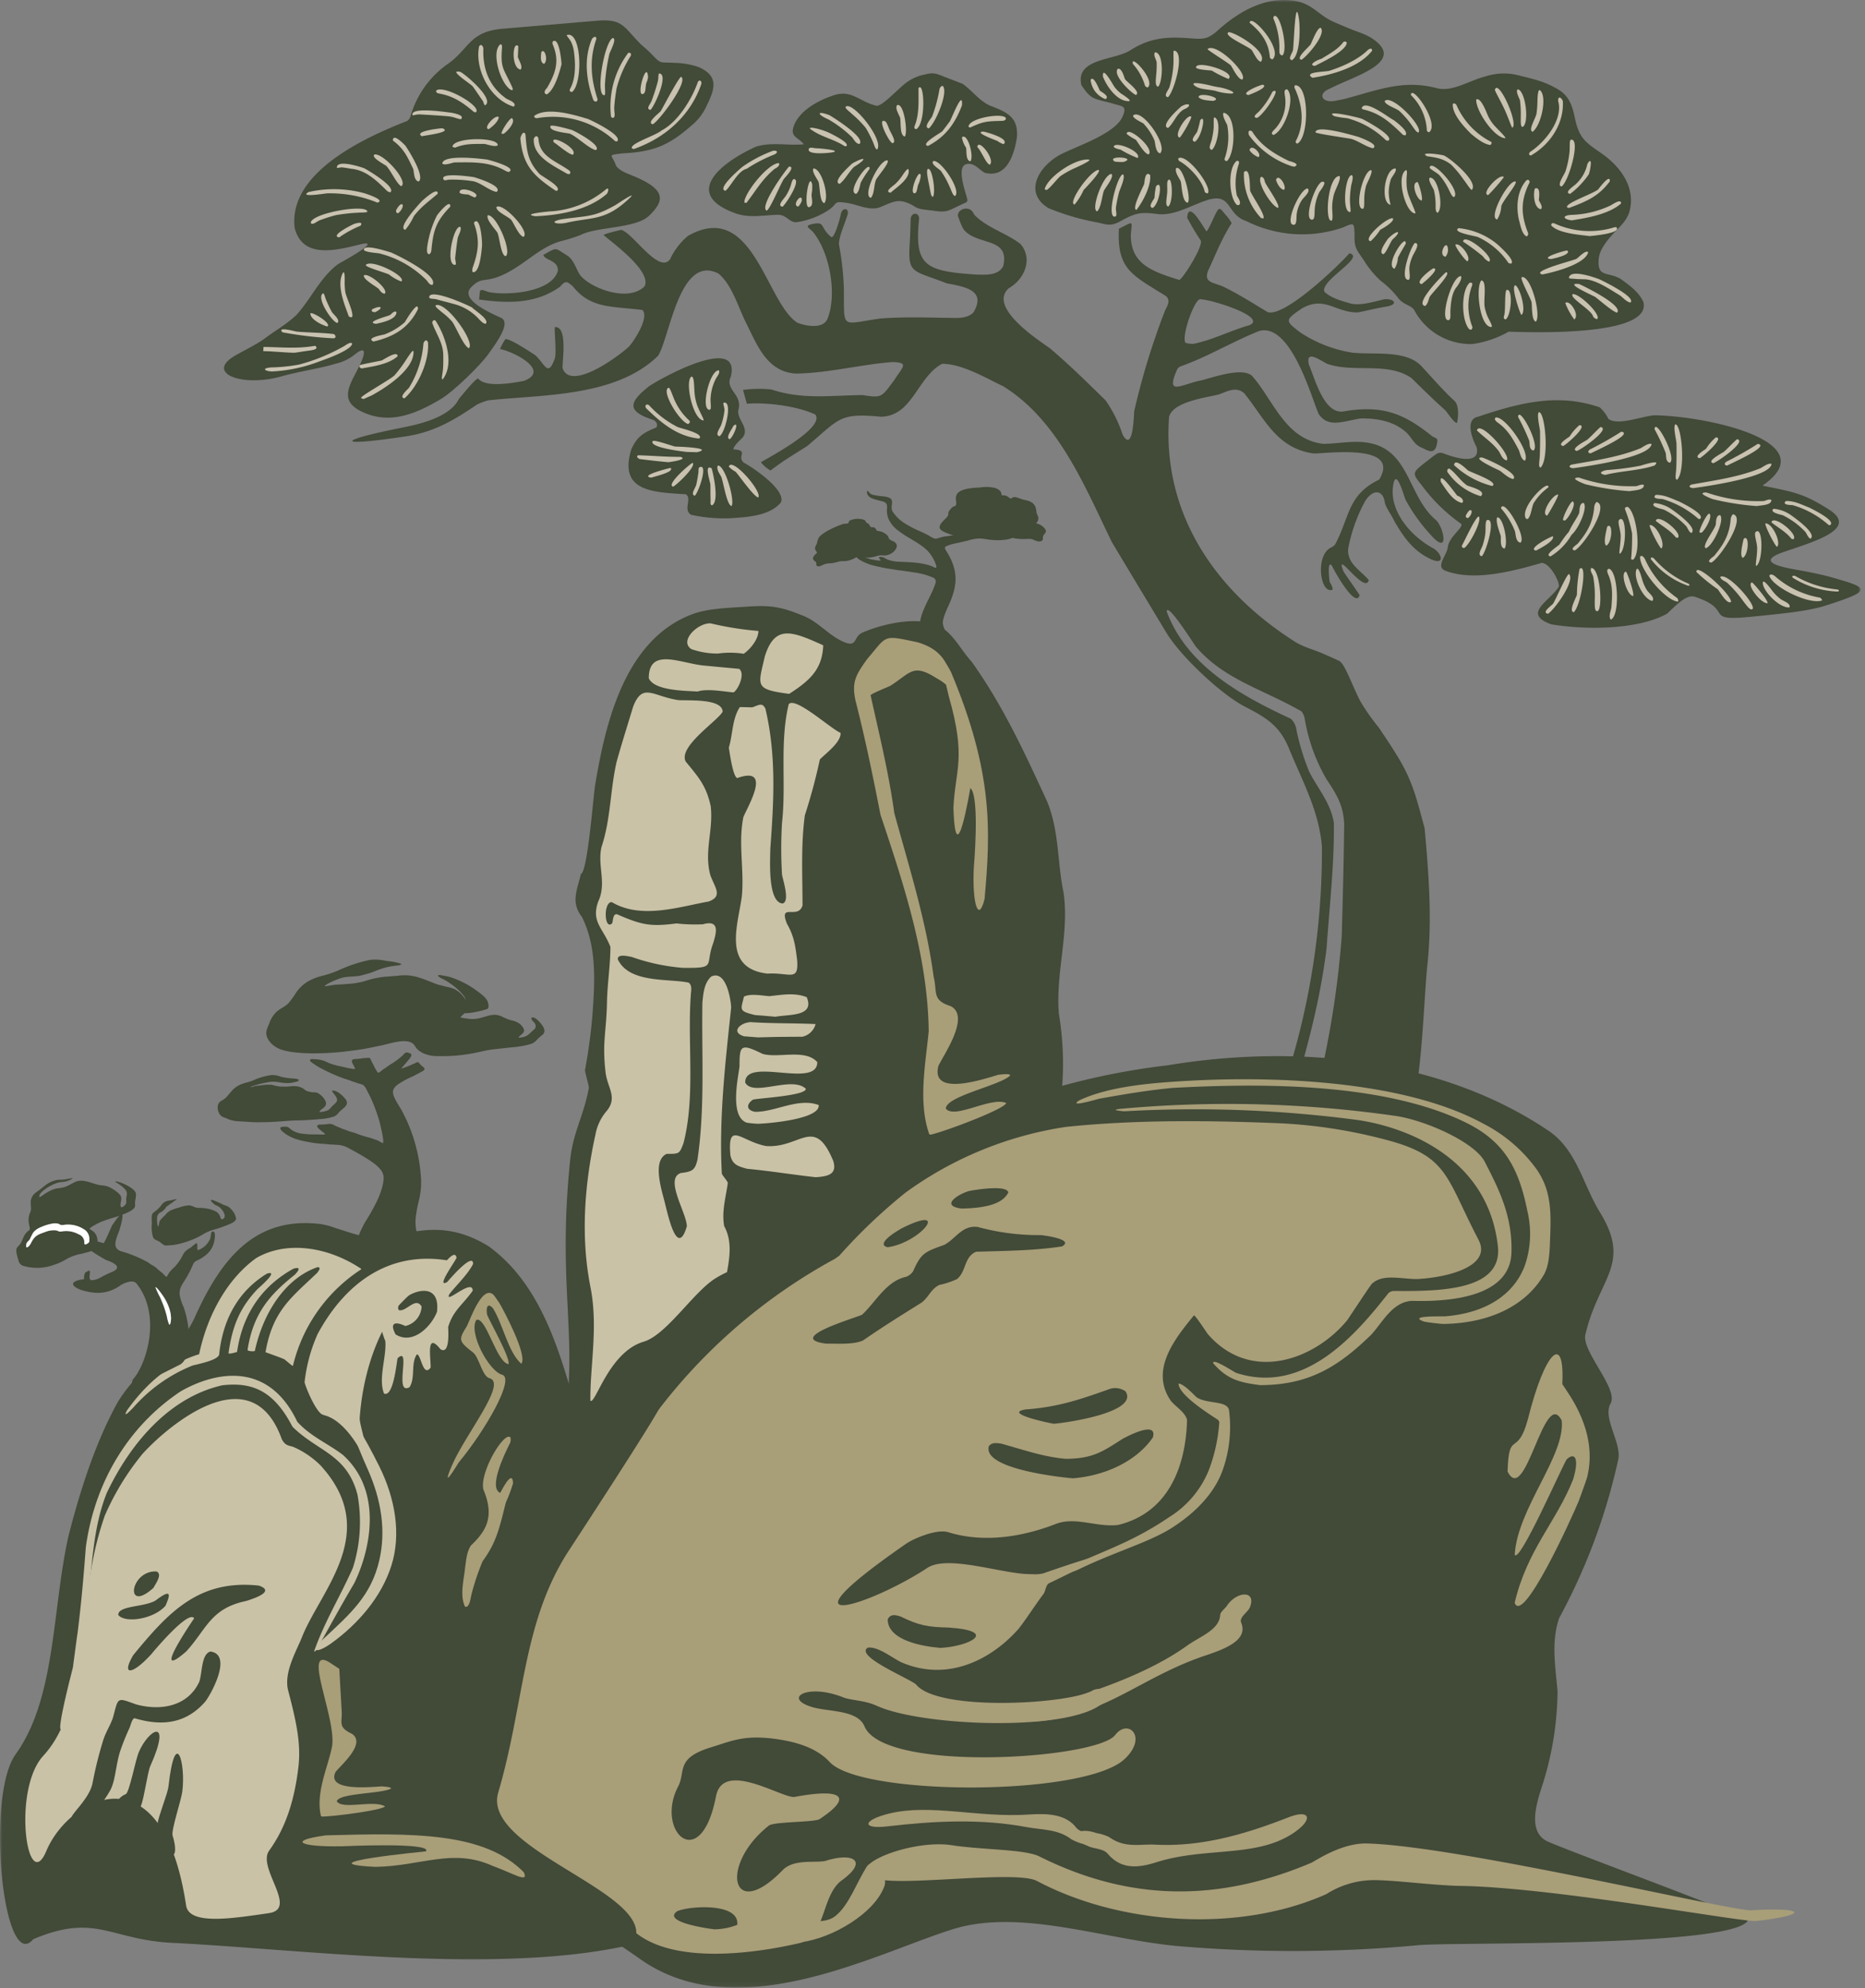
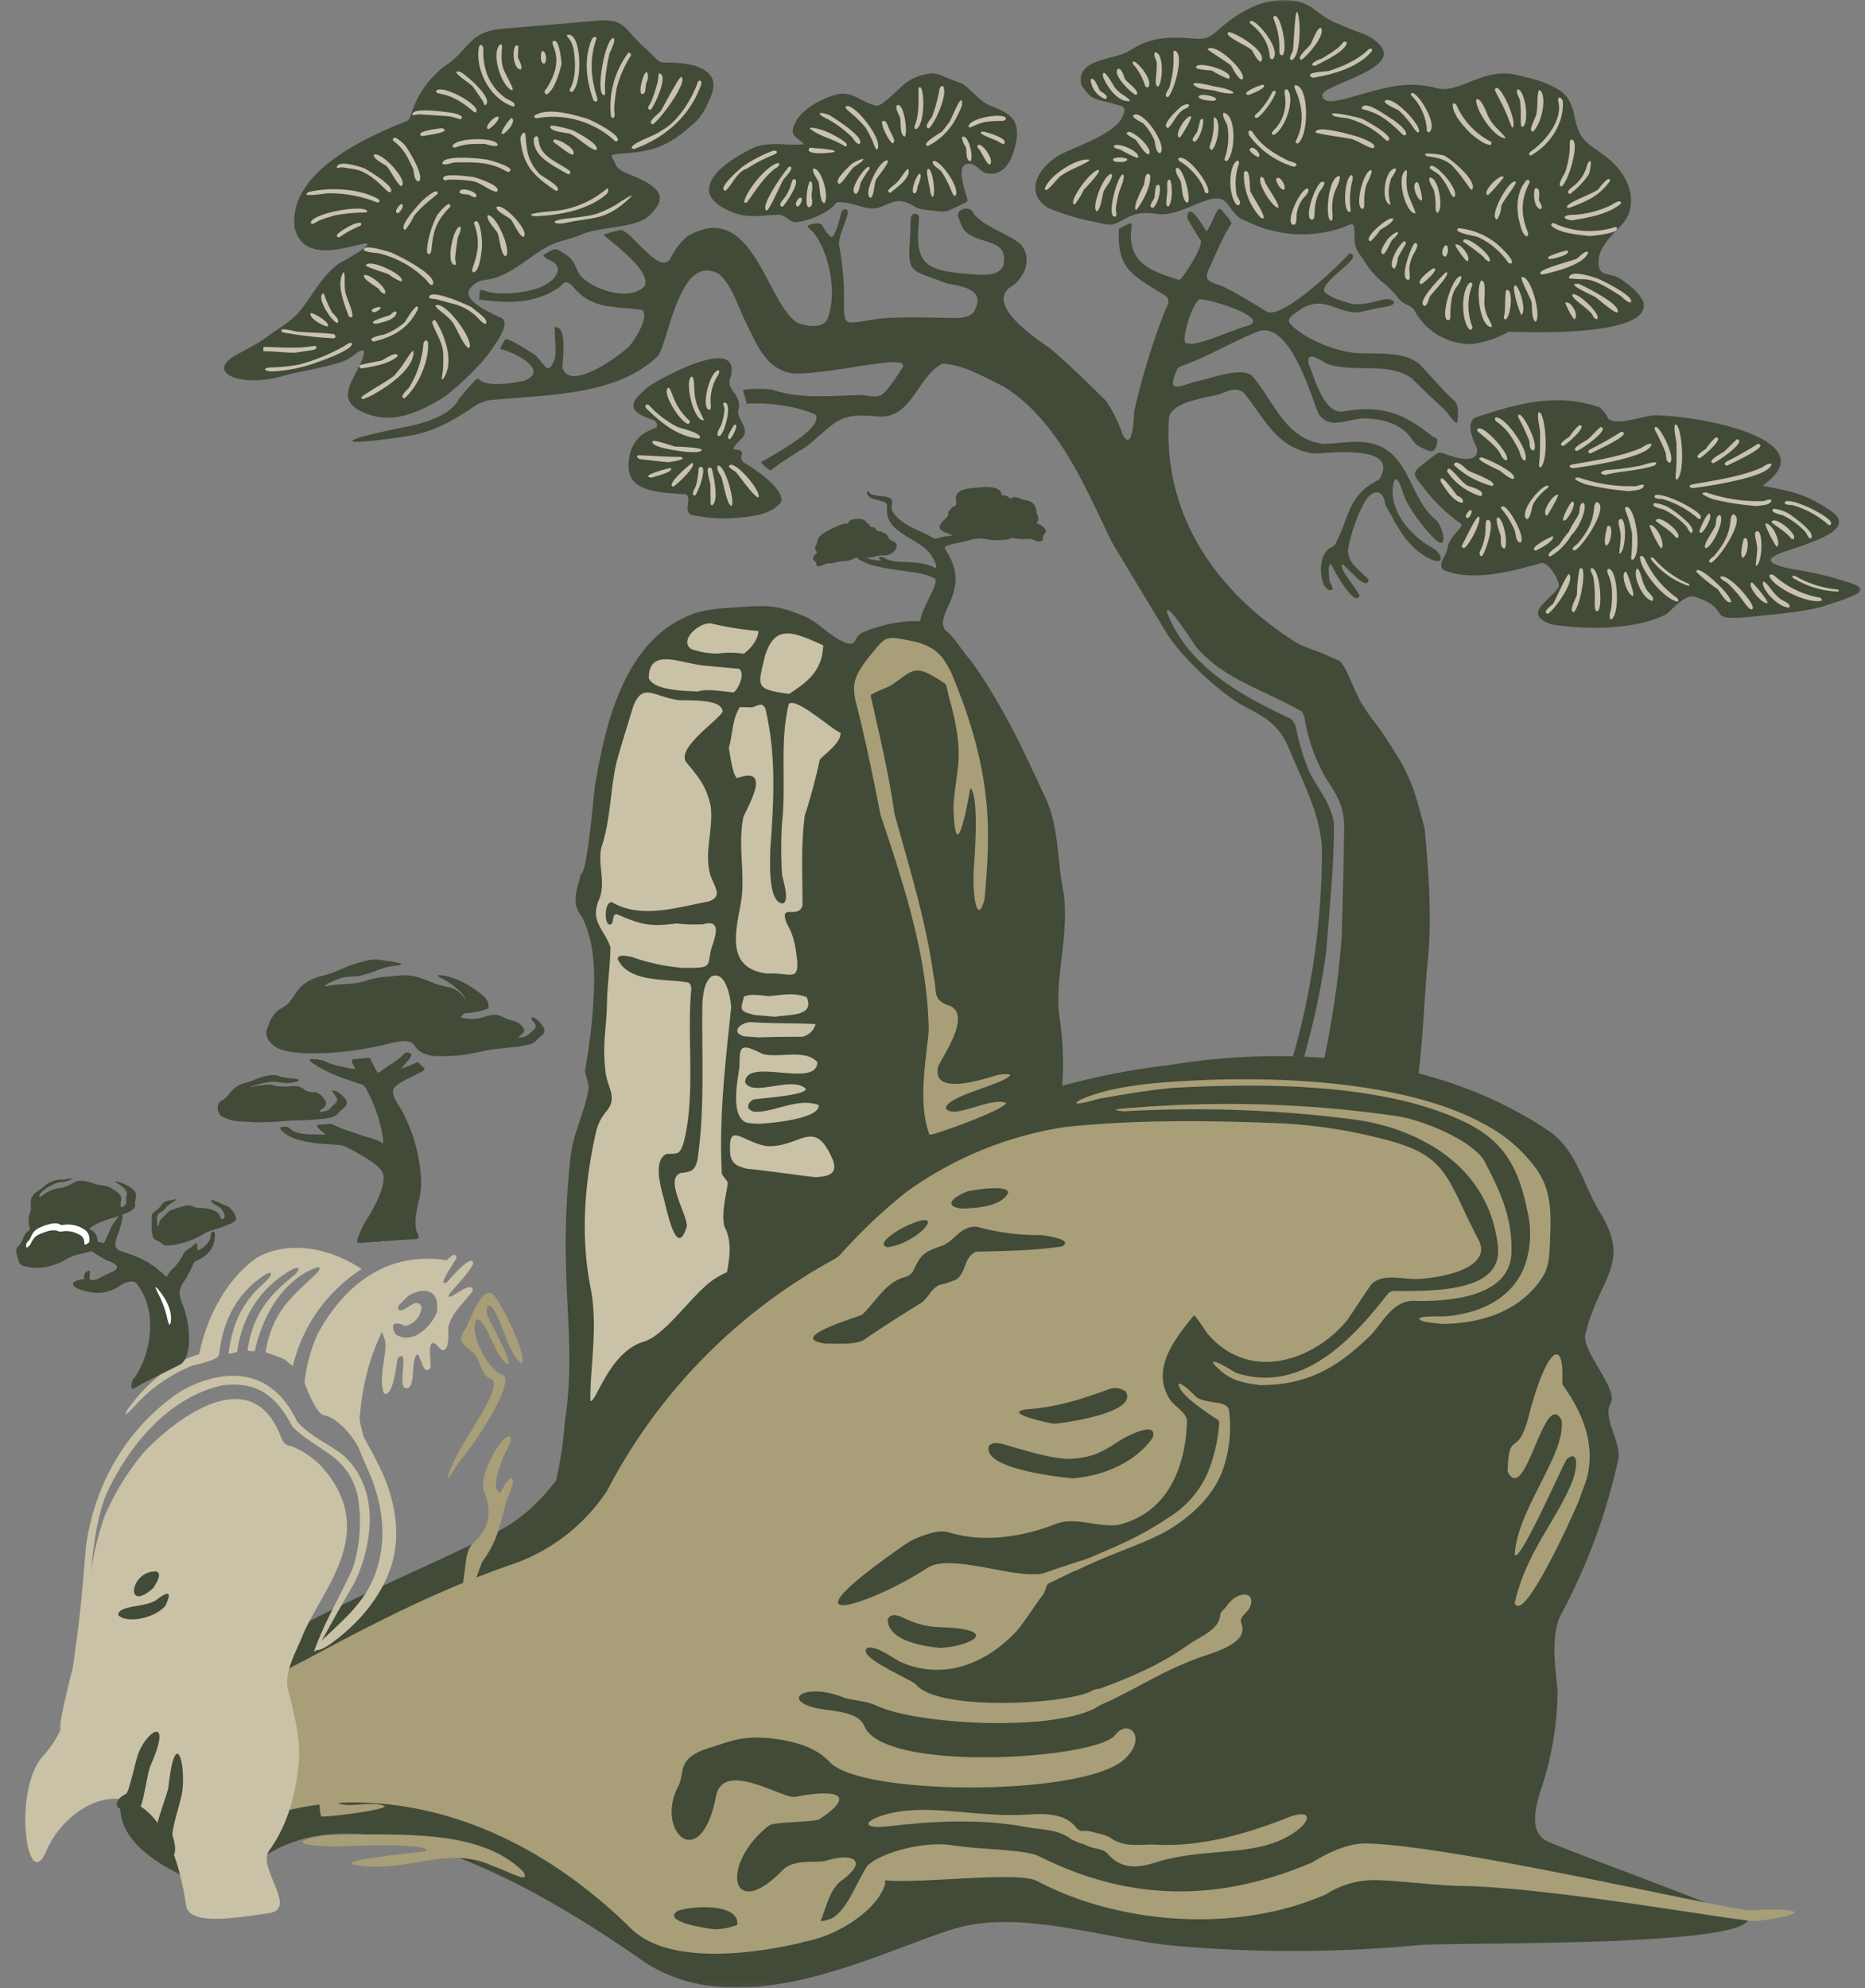
<svg xmlns="http://www.w3.org/2000/svg" fill="none" viewBox="0 0 394 420">
  <rect x="0" y="0" width="394" height="420" fill="#808080" stroke="none" />
  <mask id="a" width="394" height="420" x="0" y="0" maskUnits="userSpaceOnUse" style="mask-type:luminance">
    <path fill="#fff" d="M393.092 0H0v419.924h393.092z" />
  </mask>
  <g fill-rule="evenodd" clip-rule="evenodd" mask="url(#a)">
    <path fill="#424a38" d="M252.162 72.636c4.08-.823 7.823-2.821 11.831-3.942 3.868-1.77-8.676-5.614-10.55-5.463-1.238.387-3.831 7.674-3.021 9.193a5.3 5.3 0 0 0 1.74.212M297.436 238.7c2.984-11.092 3.1-22.9 4.026-34.077 1.167-9.965.382-19.808-.495-29.622-1.6-5.837-2.425-9.787-5.628-15.04-.893-1.465-1.675-2.7-2.02-3.2-.289-.417-1.118-1.7-2.027-3.037a46 46 0 0 1-3.923-5.593c-1.943-3.784-3.222-7.929-4.537-8.544-1.751-.817-2.328-1.047-3.43-1.532-1.912-.839-4.044-1.345-5.78-2.445-17.049-10.817-28.076-27.2-26.651-47.465.7-3.349 8.276-4.193 10.606-4.837 1.979-.755 3.641-1.652 5.281-.228 4.342 5.384 6.838 11.652 14.7 12.735 3.124-.033 18.428-2.125 13.806 5.515-6.752 3.268-6.159 7.856-9.32 13.723a2.7 2.7 0 0 1-.691.555c-3.628 1.464-2.482 10.122.193 8.956a3.14 3.14 0 0 0-.634-1.578c-.057-.289-.617-4.933.5-3.419.4.961 4.979 9.137 5.825 6.175-.953-1.459-2.13-3.073-3.379-4.948-2.127-5.322 4.51 4.979 5.312 1.759-1.881-2.184-4.627-3.506-4.347-6.665a34 34 0 0 1 3.557-9.99c1.733-2.726 3.782-2.315 4.155.127.181 1.188 1.332 2.561 2.017 4.042q.232.452.512.875c1.825 3.046 3.76 5.495 6.944 7.066 3.463 1.709 2.624-1.156.715-2.2-4.77-2.6-9.139-7.786-8.436-13.045.577-4.313 2.207 1.748 2.645 2.81a36.8 36.8 0 0 0 5.247 7.345c4.226 4.837 2.781-1.7 1.139-3.08-6.07-5.1-5.438-15.4-15.084-16.4-2.846-.3-5.783.306-8.674.336-8.087-.923-10.628-9.423-15.078-14.388-2.184-1.849-8.21.36-10.691.977-4.074.734-7.754 3.6-5.082-2.366.151-.246.37-.444.63-.569 5.78-2.033 11.04-5.273 16.743-7.521 6.752-1.713 11.118 14.6 12.51 17.569 2.039 3.018 5.173 1.5 8.863.931 3.7-.04 6.9.637 9.383 2.726 1.514 1.275 1.716 2.732 3.581 3.479 1.01.4 2.964 2.019 3.235-1.565.038-.5-.767-.623-1.143-.925-5.642-4.51-10.155-6.676-18.631-5.206-4.21.731-6.131-7.107-7.353-9.832-.779-3.289 2.142-1.088 3.866-.212 5.779 1.97 12.678-.509 17.789 3 2.325 2.279 4.634 4.559 7.074 6.738.7.763 1.687 2.439 2.477 2.767.179.075.769-3.543-.447-4.664-2.517-2.315-4.7-4.9-7.03-7.385-3.24-3.444-9.946-2.344-14.526-2.813a27.85 27.85 0 0 1-11.05-4.291c-3.214-2.458-3.314-2.572.4-5.089 4.833-2.686 7.019.92 11.774.869 1.924-.365 3.841-.877 5.772-1.181 3.455-.547 1.437-1.995-.48-1.526-2.253.555-5 1.345-6.928.794-1.83-.522-4.1-1.151-5.433-2.463-.918-2.41 8.823-7.323 5.276-8.121-1.784 2.179-13.811 13.757-17.3 12.41-3.068-1.855-6.1-3.782-9.359-5.374-2.217-.928-4.1-.85-3.2-3.308 1.568-3.329 2.942-6.944 4.994-10.078a8 8 0 0 0-1.283-1.784c-1.215-1.446-1.316-1.938-2.328.27-.661 1.44-1.543 3.351-1.709 3.2-.471-.43-3.788-6.874-4.072-2.839a54 54 0 0 0 2.877 4.824c.493 1.364-3.917 8.222-4.545 8.316-5.685-1.77-10.236-3.306-10.238-9.456.227-3.229.734-2.946-2.513-1.37-.452 8.646 2.837 9.792 9.948 14.24 1 .983.365 1.884-.217 3.084a152.5 152.5 0 0 0-6.511 21.284c-.063.893-.235 8.861-2.442 4.894a28 28 0 0 0-3.576-7.207c-3.822-3.747-7.655-7.539-11.789-11.037-2.128-1.533-13.26-8.646-8.676-12.685 3.447-1.981 5.1-6.319 2.445-9.359-2.991-2.3-7.046-3.4-9.667-6.091a26 26 0 0 1-.344-.568c-.988-1.676-3.928-.468-3 1.245.26.805.595 1.585 1 2.328 2.82 3.546 9.848 1.524 8.384 7.762-1 2.069-3.78 1.855-5.748 1.8-10.7-.717-13.054-1.824-12.033-11.706.149-1.454-1.711-1.6-1.773.044-.059 1.546-.075 3.091-.174 4.637-.45 7 .281 5.945 7.793 8.877 3.693.709 8.506 1.408 5.623 6.177-1.535 1.5-3.99 1.093-5.934 1.113-4.559-.081-9.132-.206-13.723.146-8.3 1.153-7.645 2.486-7.688-5.94a60.5 60.5 0 0 0-1.064-9.825c.136-1.943 1.216-4.115 1.832-6.165.428-1.429-1.105-1.617-1.4-.2-.36 1.73-1.475 5.392-2.084 4.886-2.371-1.973-1.185-3.232-3.712-2.762-2.3.427-.731.891.041 1.885 3.555 4.569 4.922 13.243 2.921 18.183-.89 2.195-4.6 1.562-6.408.8-6.668-4.35-9.331-26.1-23.064-18.322a14.2 14.2 0 0 0-3.779 4.922c-2.361 3.324-8.094-5.905-10.4-6.185-.412.106-3.695.859-3.635 1.105 2.081 1.778 10.236 7.713 8.635 10.826-3.438 3.406-11.291.45-13.581-2.334-.955-1.43-1.189-2.954-2.586-4.079-2.964-1.8-2.114-1.951-5.217-.233.336 1.193 3.23 1.105 3.07 3.382-1.319 4.623-10.991 5.243-14.678 4.447-2.211-.812-1.657-.5-1.974 1.591 5.829.788 11.836 1.07 17.133-2.716 1.17-1.38 1.459-1.08 2.664-.1 3.8 4.856 8.463 4.2 14.71 5.03 1.5 1.467-1.594 6.338-2.793 7.691-2.114 2.025-12.352 9.58-14.067 4.6-.119-1.18 1.185-8.885-1.61-8.682-.2.174.352 5.152.006 6.54-1.476 4.193-2.052 1.346-4.153-.591-1.113-.722-5.43-3.6-6.33-3.39a11.4 11.4 0 0 0-1.124 2.087c2.791.49 10.831 4.537 5.024 6.732-2.393.457-8.164 1.468-9.638-.519-.591.006-3.538 3.711-4.077 4.321-1.784 3.706-7.894 5.254-11.51 5.969-14.9 2.945-14.57 4.2.377 1.925 5.9-.9 10.021-3.36 14.994-6.725q1.1-.518 2.266-.859c11.208-1.254 26.972-.615 35.946-9.424 2.471-3.757 4.5-21.609 12.762-17.374 2.8 2.317 4.14 6.927 5.618 9.979 2.349 4.584 4.385 10.755 10.677 11.15 6.714-.07 13.661-1.9 20.453-2.434 3.674.106 2.152 1 .331 3.915-2.62 3.455-2.483 3.742-6.614 3.065-6.916.073-12.726.985-19.283-1.178a24.6 24.6 0 0 0-6 .092c.274.961.547 1.938.82 2.915 4.4-.335 10.726.534 14.47 2.28 2.1 2.816-9.929 9.123-11.5 10.074a6.6 6.6 0 0 0 2.035 1.751c2.418-1.912 5.155-3.512 7.758-5.181 6.868-5.79 6.736-7.014 15.529-6.185 6.714-.071 7.686-8.376 12.946-11.169 4.212-.046 9.472 3.111 12.9 4.732 11.744 7.236 17.375 21.479 23 32.986q5.73 9.543 11.484 19.085c2.927 4.857 11.408 12.908 16.494 15.569 4.155 2.174 7.329 3.795 9.389 8.838 2.832 6.931 6.384 13.227 6.985 20.812a158 158 0 0 1-6.256 44.8 169 169 0 0 1-2.547 7.517c-.036.5 2.014.5 2.639.461 3.145-10.5 5.828-20.613 7.141-31.33.615-8.749 1.633-17.7 1.548-26.432-.623-4.169-3.316-7.166-5.2-10.832a49 49 0 0 1-2.726-8.96 3.83 3.83 0 0 0-1.175-2.263c-10.891-5.027-22.03-11.376-26.222-22.654.143-2.046 5.561 6.611 6.229 7.5 5.989 6.922 14.088 8.895 22.252 13.6.337.438.567.949.672 1.491a37.7 37.7 0 0 0 4.6 12.824c2.247 3.375 3.532 5.495 3.752 9.424-.1 7.851-.3 15.966-.525 23.817a200.7 200.7 0 0 1-5.652 34.292 2.5 2.5 0 0 0-.008.346 84 84 0 0 1 19.653 6.207" />
    <path fill="#424a38" d="M201.128 407.634c14.661-4.651 32.8 2.393 48.752 3.6a285 285 0 0 0 49.871-.289c7.479-.661 65.51.466 69.449-5.1.525-.741-34.581-13.53-42.05-16.706-4.063-1.727-3-6.725-1.567-11.2a67 67 0 0 0 3.465-20.594c-.461-5.4-1.381-10.4.328-15.468a127.3 127.3 0 0 0 12.488-33.495c.785-3.486-3.362-8.793-1.614-11.857s-6.15-11.059-5.328-14.556c2.843-12.1 9.852-14.829 3.07-25.864-3.571-5.81-4.878-13.189-10.85-17.212-23.328-15.707-53.9-18.238-80.45-13.826a149.8 149.8 0 0 0-56.048 18.217c-6.836 4.22-12.34 9.859-17.927 15.3-17.088 9.822-30.973 21.23-42.837 35.9-7.477 9.93-12.64 22.746-24.4 28.88-24 12.52-57.554 23.309-73.975 44.43-11.652 14.986-5.788 22.83 9.994 29.892 3.643 1.63 10.455-2.674 13.443-4.849 18.378-13.392 49.341-.609 80.461 21.161 20.422 14.285 49.053-1.078 65.726-6.367" />
    <path fill="#a89e78" d="M174.558 393.102c-1.954.593-6.778-.511-9.212 2-10.923 11.257-13.427-1.131-2.9-9.419 1.051-.825 9.681-.682 10.7-1.356 7.115-4.7 4.889-6.594-5.23-4.7-2.5.469-15.138-7.964-16.652-.133-3.235 16.712-12.934 7.356-8-2.058 1.644-3.14-.628-5.97 6.9-8.262 4.212-1.284 6.86-2.65 13.262-1.838 4.391.558 8.955 1.786 11.862 4.935 6.64 7.191 53.755 7.337 62.291-.628 4.97-4.637.783-8.687-1.989-5.084-3.923 5.1-48.8 8.041-52.955-1.832-1.491-3.538-7.547-3.032-11.039-4.072-6.351-1.89-.988-5.048 6.475-2.076 1.771.706 4.516.6 7.147 1.8 10.152 4.653 44.979 5.721 48.807-1.895.823-1.641-2.05-2.028-3.206-1.335-4.754 2.859-32.447 4.54-37.255-1.226-.886-1.066-13.129-6.009-10.236-7.823 2.152-.3 5.143 2.157 7.065 3.081 9.811 4.253 19.094-.557 24.846-7.122 1.828-2.371 3.421-4.924 5.222-7.32.414-.552.492-1.919 1.148-2.234 14.237-6.841 14.132-7.429-1.261-2.084a8.2 8.2 0 0 1-2.455.143c-5.69.14-17.574-4.218-21.974-1.318-11.785 7.772-33.376 14.917-4.491-5.1 1.61-1.116 6.5-3.183 8.895-2.437 7.677 2.387 15.989.88 22.705-1.735 4.179-1.63 8.758.775 13.211.2 10.91-2.667 14.31-12.854 14.54-22.221-.476-1.668-2.268-2.615-3.416-3.99-4.521-6.525.886-13.187 4.864-18.056.36.024 2.512 3.382 2.94 3.958 9.134 10.461 22.642 5.328 29.446-2.937 4.5-6.752 4.5-6.752 5.19-7.68 2.336-2.234 6.327-.98 9.629-1.024 6.557-.346 15.823-2.737 12.918-8.3-6.651-12.731-6.361-17.279-18-20.7a107 107 0 0 0-23.668-3.9c-15.074-.622-30.629-.8-45.517.758a77 77 0 0 0-33.866 13.883 115 115 0 0 0-13.983 13.317c-.312.232-.641.46-.969.688a117.5 117.5 0 0 0-48.093 48.974 39.4 39.4 0 0 1-19.259 15.268c-16.119 5.52-29.889 12.643-44.628 20.571-9.94 4.87-18.339 12.153-26.815 19.989-8.53 7.881-2.28 25.044 7 19.946 2.011-1.1 3.6-3.018 5.975-4.316 16.616-9.1 51.032-10.2 82.768 21.032 8.554 8.419 28.42 4.76 35.659 3.073 5.538-1.291 4.551-10.114 8.877-13.241 5.509-3.979 2.675-5.978-3.275-4.175" />
-     <path fill="#424a38" d="M105.25 378.728c5.534-18.82 5.06-35.506 14.546-50.555.368-.584 19.816-30.249 19.679-31.138-.769-4.967-16.148 6.414-17.547 1.449-3.7-13.13-7.639-27.133-18.676-35.163-7.3-4.5-13.118-3.879-19.3-2.347-5.032 1.246-7.456.276-13.181-1.567a17 17 0 0 0-2.937-.787c-13.951-1.754-21.134 7.333-26.716 19.751a20.2 20.2 0 0 1-2.959 4.659c-4.919 3.841-9.753 7.475-13.268 13.17-4.621 8.329-7.891 18.38-10.435 28.363-3.467 15.48-2.61 34.212-11.156 46.073-6.386 8.863-2.61 46.584 3.727 39.061 13.222-5.606 16.181.135 29.449.775 26.511 1.281 69.386 6.922 97.189.311 6.606-10.457-32.071-19.619-28.415-32.055" />
    <path fill="#c9c2a6" d="M39.316 402.569c.637 4.229 9.791 2.737 17.486 1.622 6.284-.912-2.563-9.559.063-13.214 3.578-4.978 5.35-10.72 6.177-17.666.606-5.092-.563-10.019-2.157-16.132-1.023-3.926 1.9-8.623 3.022-11.587 4.082-9.9 16.559-22.071 3.795-36.01a18.7 18.7 0 0 0-5.793-3.918c-1.167-.319-1.651-.309-2.374-1.6-6.527-18.26-24.706-2.173-29.449 3.121a55.3 55.3 0 0 0-7.938 13 66.3 66.3 0 0 0-3.425 15.8c-2.647 12.51-1.759 26.46-9.583 34.962-6.6 7.163-3.4 29.773.664 20.076 4.71-11.227 24.466-21.968 29.512 11.546" />
    <path fill="#c9c2a6" d="M18.668 337.726c.834-8.1 1.15-15.42 3.874-22.275 5.127-10.823 13.441-20.293 24.423-22.781 5.994-.66 10.723.81 14.813 8.744 5.295 5.273 11.519 5.772 13.744 14.38a32 32 0 0 1-.977 15.46c-2.629 5.945-5.939 11.251-8.172 17.578.182.428.81-.871.934-1.045 2.491-4.432 4.943-8.93 7.523-13.282 3.224-6.568 6.311-19.21-2.355-27.1-3.092-2.395-6.893-3.922-9.68-7.047-6.321-13.278-17.884-10.263-24.6-6.422-10.128 6.7-18.016 18.048-20.065 32.938-.458 6.164-.991 12.2-1.755 18.214-.052.138-.948 7.1-.986 7.252-5.545 21.546-1.18 12.6 1.709-.174 1.045-4.619 1.15-10.311 1.575-14.44" />
-     <path fill="#424a38" d="M25.346 370.089a50 50 0 0 1 2.02-5.043c.236-.544.6-2.176 1.132-2.017 6.028 1.792 10.951.936 14.816-3.476.975-1.113 6.058-10 1.126-10.633-1.933.579-1.678 4.393-2.333 6.37-2.364 5.154-8.065 6.267-13.4 4.783-4.126-1.484-3.66-1.534-4.847 2.816-.6 1.768-1.514 3.011-2.068 4.811a83 83 0 0 0-2.232 8.963c-.642 3.46-4.841 6.746-4.485 7.6.447 1.067 4.962-.092 8.219-6.042 1.085-1.982 1.151-5.236 2.054-8.132m2.772-20.371c-2.629 4.529-.008 4.01 3.841-.236.014-.017 7.813-9.494 9.053-7.585-.014.071-9.545 13.847-1.683 7.015 4.291-4.661 5.094-9.094 12.651-10.669 3.335-1.024 5.618-2.272 2.68-3.259-12.7-1.334-19.08 5.649-26.543 14.733" />
    <path fill="#a89e78" d="M68.756 387.763c-8.206 1.135-5.308 2.486 3.558 2.3.033 0 19.148-.91 17.672 1.067-.1.035-26.364 2.51-10.694 3.284 9.787-.157 16.327-4.042 24.794-.2 4.171 1.492 7.748 3.817 6.568 1.329-8.332-8.447-23.124-8.316-41.9-7.788" />
    <path fill="#424a38" d="M34.965 339.25c.894-2.092 1.556-3.923-2.112-1.1-2.41 1.43-7.949 1.02-7.869 3.053 1.533 1.84 7.588.817 9.981-1.954m-2.572-3.759c.68-1.161 1.924-2.937.669-3.493-5.607-.276-6.8 9.007-.669 3.493m-2.583 45.931c.644-1.552 1.36-7 1.94-8.3 4.668-10.428-.3-7.962-2.452-2.889-.637 1.5-2 8.524-2.716 8.809-2.3.912-3.153 3.877 1.009 3.114.74-.135 1.2 1.73 2.22-.739m3.441 3.994c.251-1.847 2.161-6.4 2.342-8 1.446-12.832 3.7-4.973 2.918 1.116-.232 1.806-2.4 8.222-2.046 9.31 1.142 3.478.414 6.537-2.047.836-.438-1.015-1.565-.33-1.167-3.267" />
    <path fill="#c9c2a6" d="M77.339 308.756c1.21.014-1.451-7.778-1.351-9.153.644-8.906 3.356-17.229 7.793-23.29a47.8 47.8 0 0 1 10.044-8.4c.138-.07 2.069-.65 1.69-1.449-12.791-2.537-22.409 4.239-28.425 15.4a33.9 33.9 0 0 0-2.747 10.192c.45 1.6 2.258 5.788 3.606 6.716q.333.148.679.26c2.682.709 5.926 3.8 8.711 9.729" />
    <path fill="#c9c2a6" d="M61.873 288.603a33.64 33.64 0 0 1 14.451-20.439l-.048-.121c-7.387-4.906-16.085-5.815-22.169-2.238-5.932 4.278-10.25 11.77-12.036 20.3-6.283 1.885-11.3 6.324-15.263 11.9-.945 1.825.831-.114 1.251-.511a33.1 33.1 0 0 1 12.555-8.974c1.051-.316 5.769-1.162 5.7-2.5.888-8.049 4.572-13.57 10.084-16.944 2.766-.829-1.779 3.064-1.965 3.238-3.565 3.765-5.311 7.475-6.162 13.582.1.254 1.483-.176 1.809-.273 1.24-8.589 5.806-14.209 11.895-17.577 1.744-.523 1.1.433.314 1.253-5.094 4.072-8.8 8.013-9.994 15.928.1.255 1.338.333 1.545.181 1.782-8.167 6.475-15.352 13.244-17.7.888.033.165.848-.033 1.162-5.331 5.132-9.424 7.915-10.958 16.8.016.04 3.259 1.162 3.968 1.5.563.415 1.259 1.089 1.814 1.432m92.718-140.116c0 4.656-6.643 13.26-2.827 20.69 6.085 11.85-3.771 28.528 4.242 36.256 6.129 5.91 1.415 26.333 1.415 35.643 0 5.926 4.715 8.355 4.715 15.974 0 13.119-8.485 12.131-15.085 17.616-6.776 5.633-20.017 28.592-23.7 23.021-1.443-2.18-1.026-18.026-1.026-27.547 0-5.42-1.221-13.175.025-19.927 1.2-6.5 1.778-11.186 2.674-15.843 1.5-7.808 1.323-17.049 1.735-25.144.358-7.055-2.333-15.472-2.333-19.87 0-2.115 2.155-23.281 3.619-27.4l5.97-16.812c.354-1 3.4.363 8.336 1.267 5.595 1.023 11.995 1.613 12.245 2.079" />
    <path fill="#424a38" d="M125.79 239.75a10.35 10.35 0 0 1 2.219-4.846c2.61-2.977.322-5.044-.067-8.283-.764-6.418.167-8.528.289-14.922.075-3.877.723-7.8.723-11.665-1.61-4.077-4.091-5.244-2.58-9.554 1.857-3.888-.228-7.6.707-11.562 1.955-5.829 1.808-11.976 3.187-17.976.871-3.084.871-3.084 3.5-11.673 2.022-5.2 4.223-2.093 9.613-1.351 1.955.128 9.283-.384 9.283 2.463-1.166 2.017-9.464 7.393-7.788 10.53 2.843 3.436 4.355 5.2 5.274 9.424.59 5.084-1.462 9.61-.065 14.6.92 2.555 2.71 4.429-.395 5.534-6.129 1.083-14.213 3.833-20.425.13-1.855-.124-1.61 6.1.067 4.459.2-.5.132-2.174 1.085-1.874 5.225 2.279 7.082 2.612 12.488 1.908 1.854.208 3.721.269 5.585.182 3.633-1.028 2.843 1.8 2.2 3.936-1.84 4.849.886 5.341-6.441 5.266a42.4 42.4 0 0 1-10.779-2.3c-.707-.122-3.1-.768-2.942.526 2.431 5.087 10.682 3.985 14.954 4.9.885.634.444 1.947.444 2.848-.707 10.1 1 21.234-1.529 31.069-.872 2.287-.872 2.258-3.551 2.257-3.336 1.489-.739 8.595-.295 10.734.592 2.222 2.531 11.364 4.551 4.581 0-2.8-4.864-10.163-1.216-11.278 2.448-.279 2.957-.674 3.468-2.837 1.61-10.928.853-22.085 1.034-33.167.2-1.935.346-4.109 1.873-5.5 3.173-1.486 4.158 4.983 4.207 6.565-1.232 11.614-2.6 23.281-1.971 35.095.328.685.969 1.229 1.264 1.928-.411 3.054-1.33 5.989-.771 9.139 1.681 3.08 1.2 6.478.595 9.74q-1.263.567-2.437 1.3c-4.653 2.883-10.344 11.963-15.163 13.384-7.347 2.165-10.174 13.259-11.259 12.491-.111-7.225 1.7-15.531.014-24.034-2.2-11.11-1.108-22.383 1.047-32.183m1.272 60.764a109.3 109.3 0 0 1 14.824-16.27c5.139-4.362 9.369-7.544 11.917-9.827q.857-.734 1.819-1.324c5.258-3.782 10.747-7.193 16.432-10.488 3.319-3.259 6.227-6.445 10.073-9.2 8.89-9.115 23.152-13.9 35.575-18.165 1.231-.376 5.636-1.337 6.326-2.117a64.3 64.3 0 0 0-.33-18.961c-.707-8.635 2.236-16.95.986-25.6-1.346-6.465-.886-12.983-3.482-19.248-4.667-10.12-9.285-20.223-15.956-29.533-2.708-2.924-4.38-7.244-8.731-8.2-5.124-1.121-11.557.848-14.359 2.112-2.03.915-.872 3.479-4.432 1.7-2.938-1.472-4.911-4-7.965-5.252-4.567-1.863-6.724-2.3-11.6-1.981-4.075.271-8.582.377-11.857 1.6-14.502 5.427-18.452 23.45-20.582 36.19-.358 2.139-1.594 18.379-2.991 18.7-.806 3.411-2.185 6.048.2 9.055 3.222 6.44 2.715 13.863 2.252 20.493a113 113 0 0 1-1.581 11.844c-.073.408.872 3.425.8 3.831-1.086 5.967-3.352 9.318-3.945 15.261-2.735 26.56 1.649 36.641-1.143 55.529-.707 9.515-2.64 14.055-1.852 13.972.626-.541 3.8-5.4 9.611-14.105" />
    <path fill="#a89e78" d="M196.669 239.712c3.219-.744 15.675-5.446 15.905-6.684-3.271-1.384-10.928 3.506-12.753 1.186 0-2.64 11.57-4.9 13.59-7 0-.515-2.136-.157-2.482-.149-2.81.8-14.327 4.8-12.7-1.806.839-2.023 6.935-10.469 2.612-12.689-4.009-1.27-2.777-2.9-3.6-6.213-1.562-11.744-5.143-23.046-8.313-34.587-1.135-8.336-3.172-16.6-5-24.863 0-.311 3.614-1.736 4.156-2.011 4.42-2.832 4.781-4.786 9.857-1.556a11.1 11.1 0 0 1 3.124 2.494c.557.155-.312-3.443-.427-3.968-1.218-3.267-3.091-5.059-6.8-6.177-7.479-1.575-6.277-1.538-10.682 3.6-2.4 3.381-3.27 4.811-2.4 8.838 2.052 7.97 3.681 15.986 5.258 24.012 5.094 15.239 9.971 30.081 10.185 45.7-.609 6.538-2.315 15.04.132 21.827q.166.015.33.051M68.073 383.788c2.617-.033 12.932-1.381 13.25-2.174-2.42-1.391-8.983.769-10.163-1.039.29-1.76 9.64-1.6 11.462-2.716.057-.346-1.663-.412-1.935-.457-2.3.13-11.8 1.142-9.8-3.026.882-1.229 6.608-5.985 3.454-8.084-3.016-1.422-2.017-2.344-2.149-4.659l-.512-9.063-1.866-1.224c-6.3-4.129 1.484 11.993.3 17.792-.89 4.359-3.479 9.694-2.3 14.569.078.019.165.049.254.081" />
    <path fill="#c9c2a6" d="M162.163 205.698c4.716-.29 6.638 1.843 6.227-2.978-.362-2.886-.625-4.924-2.136-7.563-1.808-4.561 2.35-.758 3.287-3.868 0-6.388-.362-12.724.492-19.042a120 120 0 0 0 3.172-11.795c1.2-1.248 4.535-3.652 4.37-5.625-2.054-.845-9.513-7.7-10.942-6.07-1.973 8.057-.493 16.874-1.43 25.131a93 93 0 0 0 0 10.872c.1.847 1.774 5.709.132 6.116-3.254-.217-2.6-9.659-2.6-11.5.723-9.955 1.33-19.651-1.036-29.662-.69-1.373-1.348-.753-2.777-.274-.871-.027-1.743-.041-2.629-.057-1.643 2.561-1.462 5.687-2.317 8.565.114.687.837 6.164 1.774 6.432 7.41-2.648 2.333 5.775 1.3 8.23-1.134 5.544.212 11.151-.33 16.751-.772 5.921-4.288 15.219 5.439 16.338m10.142 43.007c2.694-.16 4.569-.639 3.747-3.394-3.993-9.708-6.935-2.7-14.164-3.186-5.292-.942-8.249-5.564-7.575 1.987.444 1.919 1.545 2.287 3.533 2.818 4.83.454 9.645 1.246 14.459 1.775m-12.274-11.287c2.022-.029 13.294-.945 12.932-3.963-4.4-1.606-9.185 1.511-13.474 1.434-2-.4-1.692-1.735-.411-2.564 1.118-.325 11.173-.82 11.173-2.295-2.942-2.837-11.223 1.819-12.816-1.342 0-5.5 15.231 1.4 15.231-4.3-2.563-2.856-8.133-.779-11.535-1.727-4.649-2.287-4.9-1.846-4.9 2.594-.147 1.849-2.266 10.647 1.546 11.933q1.118.175 2.25.225" />
    <path fill="#a89e78" d="M105.448 275.2c.972 1.63 6.086 11.23 4.683 12.926-2.8-2.46-3.858-8.325-5.977-11.7-1.137-1.338-1.53-.211-1.245 1.357.411 1.105 5.106 9.456 4.5 10.426-2.586-.484-4.722-10.154-6.786-9.348-1.681 2.71 2.669 10.847 5.444 11.57 2.827.734-3.6 11.862-9.167 18.557-.033.041-4.031 6.721-1.437.644 2.818-6.6 11.819-17.486 7.913-18.47-1.483-.373-2.2-4.453-3.408-5.393-3.157-2.46-3.135-2.7-1.326-5.614.682-1.332 3.235-8.806 5.614-6.61.222.27.222.27 1.188 1.651m228.113 41.852c-1.725 4.155-11.858 26.321-13.566 21.578 2.648-11.257 8.768-17.049 12.337-26.048 1.427-4.686.271-5.806-1.364-4.244-1.161 1.889-9.986 22.088-10.969 20.136.593-9.852 10.693-20.867 9.932-28.354-3.671-7.279-7.64 18.306-11.44 10.774.262-9.093 2.058-2.764 4.3-11.073 3.576-14.383 7.823-18.409 7.263-7.4 1.359 2.139 7.623 10.055 5.26 19.662-.285.912-.285.912-1.752 4.965" />
    <path fill="#c9c2a6" d="M160.076 219.17c3.944-.106 3.944-.106 9.432-.14a3.7 3.7 0 0 0 2.793-2.675c-4.584-.217-9.1-.1-13.7-.411-2.119.065-4.386 2.082-1.413 3 .953.063 1.924.143 2.892.222m3.726-4.36c2.957-.541 8.363 0 6.622-4.133-2.564-1.024-5.292-.484-7.888-.214-1.545-.1-3.96-.618-5.373.1-.674 2.818-1.167 3.035 2.317 3.887 1.429.111 2.875.236 4.321.362" />
    <path fill="#a89e78" d="M169.267 410.33c6.592-.861 15.51-6.1 17.586-11.87.84-2.336-2.395-6.1-3.727-4.088-2.092 3.157-3.7 8.048-6.6 10.39-1.914 1.552-4.462.936-7.826 1.738-2.374.565-2.35 4.21.561 3.83" />
    <path fill="#424a38" d="M198.676 348.151c6.031-.306 12.521-3.576 1.692-4.3-4.4-.1-6.211-.428-10.138-2.342-1.232-.392-2.12-.511-2.694.587 0 4.543 7.558 5.755 11.14 6.053" />
    <path fill="#a89e78" d="M227.968 331.52c7.655-3.72 14.933-5.7 19.781-8.845 4.646-3.013 8.736-7.028 10.536-12.031a27.35 27.35 0 0 0 1.372-12.616c-.27-2.228-4.6-1.326-6.852-2.818-.623-.557-2.677-2.832-3.828-2.908 0 2.4 6.524 6.481 8.348 7.68.082.124.165.262.263.4a34.7 34.7 0 0 1-2.3 10.419 20.86 20.86 0 0 1-8.268 9.71c-7.4 5.019-12.943 6.784-19.781 9.9-3.733 1.7-2.2 2.533.734 1.105" />
    <path fill="#c9c2a6" d="M70.022 347.155c5.71-4.125 10.579-9.822 12.661-16.381s.872-14.118-2.59-21.05c-6.63-13.278-8.289-12.5-2.377.769 2.877 6.459 3.83 12.932 2.437 19.061-1.735 7.637-6.242 11.452-11.841 16.7-3.153 2.954-1.258 3.043 1.709.9" />
    <path fill="#424a38" d="M226.647 312.32c6.687-.514 13.425-3.546 16.908-8.639 1.02-3.635-5.323-.266-6.408.311-4.305 2.781-6.391 4.177-11.979 4.218-4.764-.406-9.087-1.963-13.72-3.23-1.1-.119-1.806-.252-2.513.5-1.578 4.865 15.314 6.64 17.713 6.844m-3.994-11.524c2.069-.159 18.026-2.31 15.133-6.839a3.8 3.8 0 0 0-3.187-.568c-6.31 2.25-11.059 3.88-17.861 4.372-5.178.806 5.4 2.986 5.915 3.035" />
    <path fill="#a89e78" d="M266.247 292.639c10.515-.022 16.678-4.11 23.366-10.583 2.415-2.569 4.5-7.017 8.692-7.225 9.53.281 20.661-1.4 21-10.078.314-8.04-3-14.134-5.6-19.251-2.125-4.2-12.675-8.885-19.037-9.767a249.5 249.5 0 0 0-57.77-1.492c-2.182.2-.986.408.607.544a262 262 0 0 1 48.9 1.782c10.531 1.424 27.945 7.967 30.036 26.709 1.053 9.424-12.29 9.551-22.1 9.459a2.07 2.07 0 0 0-1 .435c-6.771 8.606-17.7 21.613-32.19 16.871-.641-.279-5.111-3.276-4.848-2.02 2.942 3.368 5.473 4.053 9.941 4.616" />
    <path fill="#424a38" d="M174.534 283.867c2.3-.024 5.817.255 7.821-.688 4.042-2.813 8.167-5.373 12.34-7.984 1.545-1.166 1.955-2.88 3.779-3.731a17.7 17.7 0 0 0 3.7-1.229c2.038-1.694 1.429-4.626 4.025-5.78 5.966-.193 12.325-.212 18.173-1.135 2.647-1.491-3.779-2.317-4.485-2.379a48.7 48.7 0 0 1-13.36-1.73c-3.335-.385-4.649 2.566-7.065 3.806-4.272 1.516-4.848 1.787-6.573 5.582a3.02 3.02 0 0 1-1.5 1.169c-4.174.872-6.522 5.5-9.267 7.983-.886.547-16.53 4.992-7.591 6.118" />
    <path fill="#a89e78" d="M304.763 279.712c9.588-.094 17.437-3.652 21.367-10.35 1.31-2.233 1.259-5.612 1.376-8.565.23-5.748-.113-9.713-2.835-13.7a31.76 31.76 0 0 0-11.3-9.7c-17.694-9.635-46.427-9.936-62.129-9.067-7.412.409-16.728 1.08-23.2 4.125-2.71 1.7 4.075-.312 4.158-.322 5.193-.931 10.336-1.808 15.66-2.3 15.747-.823 43.588-1.6 61.8 7.328 8.278 4.056 11.24 9.816 13.043 18.834a20.6 20.6 0 0 1-.593 11.448c-2.341 6.14-8.259 9.96-16.8 10.658-.552.046-8.2-.22-4.437 1.124 1.3.235 2.6.368 3.895.485" />
    <path fill="#424a38" d="M203.106 255.33c4.7-.079 8.655-.84 9.908-3.392-.26-1.659-6.977-.59-8.335-.3-2.077.595-6.229 3.078-1.573 3.689m-15.574 8.167c6.914-.909 13.536-9.285 2.967-3.987-4.207 2.421-4.464 3.7-2.967 3.987m-36.605 144.111a13.8 13.8 0 0 0 4.83-.947c.526-4.73-10.089-4.006-12.685-2.881-3.336 2.344 6.885 3.719 7.855 3.828" />
    <path fill="#a89e78" d="M231.262 387.947c-1.126-.631-3.137-.84-3.877-1.8-2.171-2.808-5.848-3.084-9.951-2.8-10.772.741-20.78-2.339-29.551-.209-5.652 1.373-5.961 3.363-.428 2.721 10.157-1.18 19.9-1.637 29.443.157 3.179.6 6.61.377 9.478 2.6.799.419 1.64.751 2.509.991 3.76 1.589 6.353.569 2.377-1.662" />
    <path fill="#a89e78" d="M229.844 390.008c1.246.628 3.221.5 4.191 1.649 2.851 3.363 6.429 2.994 10.255 1.782 10.052-3.183 20.437-1.037 28.2-5.695 5-3 4.738-5.761-.35-3.773-9.343 3.654-18.5 6.246-28.079 5.745-3.194-.168-6.4.828-9.748-1.608a10.6 10.6 0 0 0-2.666-.834c-4.023-1.389-6.208.515-1.8 2.732m34.227-50.468c-.393 1.039-2.334 2.123-1.866 3.257 1.376 3.332-2.312 5.23-7.22 6.851-12.894 4.258-19.8 11.364-32.358 13.554-8.087 1.411-11.1-.114-4.131-2.081 12.805-3.612 24.186-7.643 32.309-13.462 2.707-1.941 6.792-3.308 6.968-6.467.036-.661.99-1.292 1.438-1.966 2.017-3.03 6.251-3.352 4.86.314" />
    <path fill="#a89e78" d="M185.992 397.096c6.116 1.235 28.869-1.928 33.052.287 17.577 9.315 42.589 11.07 61.159 2.789a18.8 18.8 0 0 1 9.293-2.942c4.442-.144 13.1 1.108 19.18 1.21 19.859.328 59.549 7.745 62.411 7.409 11.281-1.332 10.355-2.923-1.126-2.264-4.025.232-61.809-13.6-81.181-14.118-5.423-.144-11.116 3.817-11.733 4.077-18.606 7.869-37.393 8.717-57.5-1.351-3.026-1.514-12.2-1.376-18.462-2.355-9.075-1.418-25.035 5.251-15.09 7.258m-87.748-57.65c-1.172-2.349-.222-5.821.021-8.327.249-1.8.35-3.233 1.213-4.591 3.251-3.1 5.059-6.075 2.637-11.852-.852-3.552 4.385-12.388 5.725-11 .09.421.05.86-.113 1.258-.664 1.308-4.727 9.313-2.063 10.465.111-.076 2.6-5.3 2.723-2.039a31 31 0 0 1-1.53 4.087c-1.361 5.393-1.939 8.346-4.911 12.4a51.4 51.4 0 0 0-2.383 7.163c-.182.879-.422 2.71-1.318 2.433" />
    <path fill="#c9c2a6" d="M83.58 281.921c3.7 2.314 7.6-1.781 8.739-4.775.97-8.382-9.5-2.718-8.075-.368 1.533.492 3.579-2.938 4.824-.741a4.42 4.42 0 0 1-3.432 4.109c-2.455-1.142-3.275-.46-2.057 1.774m-2.452 12.5c1.989.831 2.626-6.413 2.87-7.459 2.983-2.834-.858 7.981 2.517 6.112 1.289-1.966.225-5.038 1.559-6.936.909.021 1.25 4.948 2.905 2.8.041-2.068-1.005-7.742 2.065-3.895 2.13 1.343 1.619-4.331 1.638-4.684 1.072-3.549 3.046-4.643 5.184-7.67 0-2.775-6.113 3.16-4.922.706 1.6-2.028 3.879-4.128 5.008-6.368.011-2.69-5.438 3.787-5.484 3.833-2.46 1.364 1.576-4.169 1.984-5.125-.553-3.148-5.861 6.933-4.77 1.622-.122-1.478-1.18-.959-1.873-.122-1.5 3.787-2.247 4.044-6.11 6.253-3.623 3.555-4.123 5.173-2.3 9.827.293 3.408-1.546 7.907-.266 11.108" />
    <path fill="#a89e78" d="M208.008 189.908c-1.329 5.336-2.651.78-2.282-6.575 0-.027 1.323-15.1-.729-16.839-.036.035-3.1 18.872-3.576 4.2.362-8.187 2.788-10.4-.97-23.55-1.438-5.861-2.063-9.982.455-5.178 8.947 21.326 8.379 33.514 7.1 47.938" />
    <path fill="#424a38" d="m21.379 269.823-.138.078a4.3 4.3 0 0 1-1.809.571c-.92-.017-.3-1.415-.466-1.906l-.035-.067c-.182-.146-.435.087-.565.163-.23.135-.309.049-.436.363a2.8 2.8 0 0 0-.16.572c-.032.233.021.512-.016.663-4.1.457-2.284 2.257 1.779 2.8a7.9 7.9 0 0 0 4.018-.465 9 9 0 0 0 1.939-1.066c.506-.346 2.563-1.335 3.335-.377 5.46 6.768 2.017 17.348-.793 20.328-.06.228-.576 1.979.057 1.916q1.068-.481 2.041-1.135l-.1.06 8.011-4.023c2.385-1.369 2.379-7.49.755-12.144-.388-.812-.67-1.67-.842-2.553-.14-1.538.658-2.372 1.191-3.3a21.6 21.6 0 0 0 1.6-3.068c.3-.791.761-.837 1.354-1.159a8.6 8.6 0 0 0 1.545-1.047 5.02 5.02 0 0 0 1.663-3.035c.041-.3.306-1.706-.271-1.813s-.436 1.072-.647 1.559a4.4 4.4 0 0 1-2.577 2.385c-.306-.357.067-1.142-.27-1.484-.159-.033-1.188.929-1.443 1.062-.54.267-1 .671-1.335 1.173a10.6 10.6 0 0 1-1.916 2.834 7.8 7.8 0 0 0-1.175 1.272c-.043.073-.415.734-.42.739-.178.143-.611-.447-.836-.655-.32-.293-.538-.431-.825-.677-.316-.27-.455-.439-.823-.71a7 7 0 0 0-.828-.507c-.263-.152-.5-.377-.842-.565a24.6 24.6 0 0 0-3.33-1.529c-.558-.214-1.107-.4-1.659-.569-.46-.144-1.334-.282-1.643-1.112-.385-1.04.546-2.772.772-3.539 1.643-5.547-.27-2.858-1.546-.97-.192.284-1.627 3.895-1.854 3.744-9.132-2.542-3.359 1.368.547 3.563 3.078 1.042 2.663 1.92 1.386 2.483a24 24 0 0 0-2.391 1.145m14.371 10.047a8 8 0 0 1-.509-1.8c-.192-.669-.333-1.227-.576-1.9a35 35 0 0 0-.817-2.028 21 21 0 0 1-1.023-2.176c.236-.143 1.283 1.353 1.526 1.7.544.765.983 1.6 1.305 2.482a7.3 7.3 0 0 1 .465 2.138c.033.4-.044 1.632-.371 1.584" />
    <path fill="#424a38" d="M19.629 260.109c-.219-.167-.506-.328-.7-.488-.056-.262 1.933-1.275 2.28-1.418.955-.393 2.081-.744 3.113-1.056a17 17 0 0 0 2.957-1.142c.389-.187.74-.443 1.037-.756.3-.355.227-.574.211-1.064-.017-.671.365-1.6.111-2.238-.32-.812-2.023-1.67-2.9-2.016-.162-.065-1.5-.536-1.357-.266q.337.29.734.495c.228.155.549.4.758.574 1.34 1.124.872 1.557.794 2.5-.032.36.084.823-.068 1.107-.1.174-.666.813-.964.7s-.135-.942-.113-1.094a2.2 2.2 0 0 0 .046-1.129c-.263-.756-1.995-1.865-2.87-2.177a8 8 0 0 0-1.559-.252q-.796-.149-1.557-.419c-3.555-1.21-3.6-.044-5.812.777a6 6 0 0 1-1.559.3 5.6 5.6 0 0 0-1.535.487q-.629.303-1.213.688a7 7 0 0 1-1.1.707c-.358-.5.793-1.432 1.1-1.641a9.5 9.5 0 0 1 2.193-1.227l.257-.09a4.3 4.3 0 0 1 1.077-.244c.37-.002.74-.06 1.093-.173l.239-.084c.19-.067 1.028-.384 1.016-.55a13 13 0 0 0-1.622.258c-.561.087-1.093.036-1.616.1a5.67 5.67 0 0 0-2.663 1.256c-.346.263-.677.533-1.018.8s-.747.5-1.05.787a2.49 2.49 0 0 0-.877 2.036c.024 1.1.236 1.327-.236 2.276a4.3 4.3 0 0 0-.1 2.326c.073.435.3.918-.021 1.173-.33.238-.62.529-.855.861-.417.615-.55 1.38-1 2-.615.85-1.02.693-.755 2.082q.14.67.358 1.318a1.51 1.51 0 0 0 1.043 1.248c2.129.622 4.401.545 6.483-.22.982-.315 1.92-.754 2.791-1.307.965-.498 2-.849 3.069-1.04.528-.146 1.115-.271 1.624-.435.27-.089.539-.189.8-.287 1.066-.4 1.388-2.962-.062-4.044m-10.932-.872a10.4 10.4 0 0 1 2.328-.72 2.9 2.9 0 0 1 1.175-.008c.566.16.531.379 1.167.293a6.15 6.15 0 0 1 4.667 1.116 2.34 2.34 0 0 1 .836 1.973c.046.406.044.538-.263.76-.133.1-.788.582-.8-.036a1.77 1.77 0 0 0-1.178-1.841 5.46 5.46 0 0 0-2.334-.68 6 6 0 0 0-1.173.062c-.647.092-.482.049-1.17-.193a4.66 4.66 0 0 0-2.353.308c-1.762.609-2.277.861-3.018 2.3a2.3 2.3 0 0 1-.463.682c-.138.121-.611.609-.59-.06.024-.826.442-.826.806-1.411q.314-.747.733-1.439a4 4 0 0 1 1.629-1.105m24.74-.113c-.311-.336-.26-1.543-.258-1.889.012-.289.128-.563.325-.774.232-.323.531-.325.831-.584q.355-.293.644-.653c.113-.144.068-.235.265-.349.157-.092.263-.2.414-.293q.211-.127.389-.3c.155-.135.328-.1.457-.278.216-.292.6-.376.821-.6l-.006-.006c-.1-.1-.883.106-.972.133-.278.086-.663.111-.967.178a2.12 2.12 0 0 0-1.313.939 6.4 6.4 0 0 1-1.026 1.058c-.385.311-.888.56-.967 1.08q-.054.72 0 1.441c0 .485-.054.939-.032 1.432q.045.777.232 1.533c.2.853.99.769 1.624 1.3 1.036.856.9.628 1.962.6a9 9 0 0 0 1.979-.3c1.308-.312 2.58-.76 3.795-1.335q.8-.388 1.552-.861a9.4 9.4 0 0 1 1.825-.758 29 29 0 0 0 3.838-1.369c.422-.22 1.031-.544 1.016-1.061a3.47 3.47 0 0 0-.891-1.781c-.821-.945-1-.758-1.944-1.178a18 18 0 0 0-1.966-.867c-1.21-.408.025.818.6 1.082.377.125.716.346.982.642.28.285.51.615.683.975.251.566.189 1.183-.4 1.3-.331.063-.365-.427-.414-.585a2.6 2.6 0 0 0-.734-.948 6.7 6.7 0 0 0-1.963-.693c-.65-.12-1.31-.177-1.97-.168-.78-.052-1.264-.526-1.962-.522a7.2 7.2 0 0 0-1.979.427q-.99.253-1.925.661a5 5 0 0 0-.65.476c-.222.163-.3.362-.485.539a8 8 0 0 0-1.021 1.059c-.308.449-.163.879-.377 1.315" />
    <path fill="#fff" d="M8.696 259.237a4 4 0 0 0-1.629 1.105q-.424.692-.741 1.438c-.363.585-.782.585-.806 1.411-.021.669.452.181.59.06a2.3 2.3 0 0 0 .463-.682c.741-1.44 1.256-1.692 3.018-2.3a4.66 4.66 0 0 1 2.353-.308c.688.243.523.285 1.17.193q.583-.091 1.173-.062c.82.048 1.617.281 2.334.68a1.77 1.77 0 0 1 1.178 1.841c.016.618.671.132.8.036.308-.222.309-.354.263-.76a2.33 2.33 0 0 0-.836-1.973 6.16 6.16 0 0 0-4.667-1.116c-.636.086-.6-.133-1.167-.293a2.9 2.9 0 0 0-1.175.008 10.4 10.4 0 0 0-2.328.72m27.064 20.629c.327.048.4-1.181.371-1.584a7.3 7.3 0 0 0-.465-2.138 10.5 10.5 0 0 0-1.305-2.483c-.243-.347-1.289-1.841-1.526-1.7q.45 1.117 1.023 2.176c.3.7.557 1.305.817 2.028.243.676.384 1.234.576 1.9.1.618.27 1.222.509 1.8" />
    <path fill="#424a38" d="M84.859 203.661a1.53 1.53 0 0 1-.99.325c-.377.049-.782.1-1.154.151q-1.102.18-2.155.549c-.6.17-1.329.5-1.922.718-.695.258-1.375.415-2.071.611-1.543.43-3.1.178-4.546.626-.568.178-3.322 1.232-3.421 1.748.915-.1 1.613-.325 2.617-.366.845-.035 1.748-.108 2.6-.171a17 17 0 0 0 2.58-.4c.85-.182 1.524-.482 2.393-.671a18 18 0 0 1 2.626-.43c.855-.06 1.8-.132 2.658-.208a9.9 9.9 0 0 1 4.516.411c1.262.39 2.39.893 3.608 1.349.636.238 1.315.336 1.933.538.668.101 1.32.289 1.941.557a6.07 6.07 0 0 1 2.486 2.575c.314.663.582 1.2.067 1.944-.346.5-1.181 1.108-1.346 1.435.09.07 1.8.295 2.074.328a7 7 0 0 0 2.474-.308c1.754-.477 2.729-.937 4.369-.128a11 11 0 0 0 1.727.7c.63.105 1.233.336 1.771.68.389.282 1.031 1 1.021 1.481-.014.723-1.118 1.11-1.156 1.524a4.2 4.2 0 0 0 1.792-.436q.597-.464 1.131-1c.493-.384.782-.6.661-1.2s-.595-.734-.818-1.213c-.274-.585.409-.461.748-.266a5.5 5.5 0 0 1 1.029.932c.546.655 1.416 1.719.53 2.561q-.587.46-1.124.978a3 3 0 0 1-1.227.932c-1.289.385-2.616.63-3.957.729l-4.125.45c-1.353.152-2.6.5-3.931.764-2.585.517-5.22.737-7.854.655a7 7 0 0 1-3.094-.642 5 5 0 0 1-1.131-.78c-.339-.339-.517-.764-.84-1.089-1.427-1.432-5.076-.059-6.99.311-1.342.26-2.555.546-3.922.763-1.4.22-2.786.4-4.188.549-3.435.376-11.188.734-13.9-.975a4.6 4.6 0 0 1-1.855-1.96c-.519-1.181-.1-1.89.382-3.045a6 6 0 0 1 1.559-2.491c.8-.718 1.792-1.07 2.518-1.816a24 24 0 0 0 1.708-2.382 8 8 0 0 1 2.171-2.069 11.1 11.1 0 0 1 3.173-1.31 21.6 21.6 0 0 0 3.438-1.143 30 30 0 0 1 6.83-2.257 10.6 10.6 0 0 1 3.451.258c1.068.072 2.123.282 3.137.625" />
    <path fill="#424a38" d="M75.005 225.874c-.016-.447-.649-1.227-.666-1.665v-.1c.1-.452.831-.346 1.188-.387.454-.052 1-.141 1.448-.174l.726-.052c.485-.035.552.13.714.558.079.212.33.645.449.869q.403.894.963 1.7c.376.033.951-.609 1.3-.809.422-.244.85-.615 1.281-.88a16.6 16.6 0 0 0 2.506-1.813c.436-.409.66-.885 1.25-.736.69.173.982.354.511 1.085-.2.3-1.935 2.3-1.933 2.314q1.412-.452 2.753-1.083c.6-.2.7-.591 1.224.094.29.377.772.641.967.923 0 .35-.2.484-.469.618-.254.127-.506.3-.731.4-.484.232-1.013.557-1.48.756a18 18 0 0 0-2.907 1.592c-1.215.886-1.348 1.6-.7 2.98.423.905 1.135 1.879 1.614 2.821a34.3 34.3 0 0 1 3.934 14.191 15.2 15.2 0 0 1-.276 3.739c-.212 1.048-.568 2.31-.687 3.346a9.9 9.9 0 0 0-.048 3.779q.35.703.555 1.462c-.133.52-1.227.392-1.646.422l-1.231.089a4 4 0 0 1-.975.033 6 6 0 0 0-.982.108l-1.957.143c-.266.019-.614-.032-.821-.01s-.6.165-.817.163c-.247 0-.617.006-.848-.016a6 6 0 0 0-.826.1l-2.272.165c-.679.049-.785-.235-.541-.905q.192-.636.449-1.248.504-1.183 1.143-2.3a44 44 0 0 0 2.482-4.42c.633-1.315 1.624-3.953 1.353-5.379-.284-1.5-2.147-2.709-3.3-3.452-1.351-.869-2.759-1.632-4.169-2.393a5.3 5.3 0 0 0-2.571-.638c-.471-.071-.982-.049-1.464-.092s-.955-.121-1.457-.133a20 20 0 0 1-2.783-.35c-.88-.138-1.75-.34-2.6-.606a9 9 0 0 1-2.222-1.053c-.4-.277-2.114-1.473-.649-1.579l.252-.017c.991-.073 1.021.355 1.811.836a5.2 5.2 0 0 0 1.979.637q1.185.166 2.38.163c.468-.033 2.193.087 2.469-.013-.116-.427-1.722-1.18-1.676-1.817.328-.355.547-.216 1.028-.251l1.04-.075a2 2 0 0 1 1.619.255c.479.258.974.393 1.41.612s.991.325 1.445.533 1.1.309 1.518.484q1.476.572 3.011.958c.452.108 1.028.374 1.5.5.312.087 1.188.679 1.346.639.285-.48-.66-4.258-.872-4.981a38 38 0 0 0-1.6-4.3c-.262-.606-.671-1.332-.972-1.935-.414-.826-.625-1.126-1.522-1.316-.225-.049-.75-.252-1.018-.338a9 9 0 0 1-1-.355c-.16-.076-.815-.277-1.02-.338a11 11 0 0 1-1.023-.365 37 37 0 0 1-3.792-1.717 14 14 0 0 1-1.733-1.035 4.2 4.2 0 0 1-.8-.6c-.347-.55.511-.48.766-.435a7 7 0 0 1 2.272.392q.947.493 1.973.785c.406.071.674.224 1.072.273.335.043.769.171 1.134.238.734.195 1.483.329 2.239.4" />
    <path fill="#424a38" d="M52.954 229.607v.021c0 .125.612-.073.677-.094q.358-.117.734-.149c.493-.021 1.032-.151 1.562-.187l.13-.01q.618-.054 1.237-.014c.289.025.706.182 1.036.241q.552.135 1.121.143c.46 0 .774.033 1.251 0l.547-.038a6 6 0 0 1 1.656.01c.453.096.884.274 1.272.526a2.2 2.2 0 0 0 1.185.6c.258.03.471.111.745.125q.421-.017.836.054a3.85 3.85 0 0 1 1.832 1.827c.52 1.294-1.169 1.591-1.289 2.284a4.9 4.9 0 0 0 1.924-.446q.329-.26.575-.601c.208-.235.392-.365.6-.572.549-.53.844-.731.463-1.53-.159-.335-.932-1.116-.875-1.388.966-.125 2.258 1.075 2.807 1.8 1 1.319-.65 1.933-1.418 2.843a2.27 2.27 0 0 1-1.506.975 10.7 10.7 0 0 1-2.182.387c-1.519.117-3.153.268-4.669.284-1.621.017-3.062.163-4.661.27-1.53.1-3.067.138-4.6.122-.718-.008-1.432-.076-2.149-.117-.661-.038-1.506-.07-2.144-.151a6 6 0 0 1-1.774-.539c-.647-.285-1.056-.257-1.476-.905a2.56 2.56 0 0 1-.355-1.928c.224-.706.7-.844 1.25-1.21.869-.584 1.494-1.8 2.447-2.49 1.308-.944 2.206-.913 3.608-1.435a13.8 13.8 0 0 1 3.9-1.172 4.2 4.2 0 0 1 1.974.311q.974.237 1.971.346c.373.057 1.817.048 1.933.36.136.373-1.562.6-1.814.633-1.67.187-2.694-.423-4.305-.216a22.3 22.3 0 0 0-4.063 1.028m47.94-15.893-.308.063c-.566.117-3.891.834-3.132-.552.495-.9 1.44-1.552.566-2.8a12.8 12.8 0 0 0-2.956-2.683 10.5 10.5 0 0 0-1.629-.963c-.85-.365-1.383-.966-.152-.726.714.14 1.107.181 1.859.387q.892.287 1.749.666c1.155.501 2.26 1.11 3.3 1.819.923.682 2.547 1.746 2.865 2.74.149.469.327 1.237-.1 1.5q-1.014.343-2.065.544m269.19-83.42c6.162-.618 11.816-1.135 15.588-2.342 10.139-3.24 9.177-3.722 1.476-5.921-1.776-.507-4.077-1.021-6.962-1.538-2.931-.526-9.852-1.621-3.446-3.839 6.181-2.141 16.173-4.881 9.624-9.017-4.94-3.121-6.839-3.62-13.638-4.943a2 2 0 0 1-.336-.124c13.379-9.243-11.787-14.676-22.891-14.827-2.753.239-7.793 2.266-9.708.75a7.9 7.9 0 0 0-1.819-2.423c-8.772-3.035-16.842-1.01-25.691 1.977-2.877.528-1.186 4.841-.346 6.37.8 2.992-2.272 2.862-5.051 2.036-3.075-.915-2.312-1.44-5.086.722-3.481 2.715-3.638 2.62-1.418 5.374a36 36 0 0 0 8.213 8.059c.966.642-2.479 2.715-2.718 5.006-.173 1.659-2.7 4.14-.5 4.976 5.842 2.22 13.657.276 20.317-1.659 1.659-.022 3.777 3.752 3.646 5.006-1.839 3.064-7.946 5.71-1.587 7.972 7.031 1.186 18.127 1.208 24.362-2.2 1.223-.982 3.95-4.272 5.931-3.624 8.581 2.808 1.419 5.277 12.041 4.212m-215.643-20.803c3.419-.252 8.217-.46 10.566-3.381 1.059-2.7-6.259-7.523-7.831-8.343-1.643-1.394 1.207-2.605-2.241-2.829.054-.763 1.51-2.017 2.012-2.555 1.5-2.062-1.445-3.838-.923-5.867.84-3.264-2.942-4.172-1.624-6.939 2.169-9-14.616.239-17.223 2-4.653 3.649-4.573 5.406.985 7.191.53.427.828.812.544 1.533-2.861 1.14-4.113 1.974-5.325 4.623-2.67 8.83 4.209 9.06 11.524 9.5 1.407.978-.7 3.3 1.137 4.351a33.2 33.2 0 0 0 8.4.718m-61.3-25.181c2.588-1.533 8.227-6.971 10.1-9.589 2.011-2.81 4.423-6.27 2.853-7.442-.49-.365-9.37-3.663-6.573-6.562 2.415-2.5 2.87-.717 7.28-2.911 4.274-2.128 7.141-5.453 11.445-6.786a36 36 0 0 0 4.443-1.384c3.463-1.778 11.64-1.332 14.462-4.069 3.46-3.354 3.511-5.669-3.92-8.619-1.1-.436-2.613-1.053-3.133-2.055-.755-2.3-2.074-2.066 1.5-2.493 6.86-.336 9.967-1.936 14.431-5.825a11.3 11.3 0 0 0 3.306-4.336c1.724-3.455 2.578-6.251-1.854-8.113a16.7 16.7 0 0 0-5.024-.842c-3.107-.206-2.663.373-4.722-1.768-.986-1.026-2.133-1.951-2.269-2.087-3.792-3.779-3.779-5.534-9.559-5.032-8.57.744-15.376 1.31-19.7 1.676-7.058.6-7.084 4.253-11.527 7.39a20.32 20.32 0 0 0-7.9 10.939 1.9 1.9 0 0 1-.782 1.175c-9.562 3.7-25.214 11.17-23.723 22.661 1.749 6.492 8.662 4.7 14.291 3.278 4.12-.72-4.643 3.968-5.132 4.288-3.8 2.821-5.7 7.334-8.8 10.739-2.05 1.955-4.583 3.362-6.824 5.063-1.345 1.023-4.726 2.693-6.253 3.6-6.151 3.655 1.587 6.657 9.955 4.3 3.792-1.07 8.389-1.714 11.327-2.647a10 10 0 0 0 3.971-1.847c2.756-2.268 2.217-.167 1.506 1.465-1.759 4.031-5.233 7.8-.109 10.377 5.94 2.988 11.5.679 16.934-2.54m217.838-11.62a21.4 21.4 0 0 0 7.746-2.617c2.745.059 30.656 1.334 28.433-6.364-1.047-2.12-2.793-3.341-4.743-4.76-2.688-1.641-5.1-.141-4.645-4.394.17-1.6 1.342-3.257 2.672-4.764 2.012-2.28 3.639-3.257 4.05-6.291.59-4.374-2.26-8.332-5.893-10.913-3.373-2.4-4.887-3.073-5.84-7.456-.49-2.26-.991-4.656-3.452-6.156-2.826-1.722-5-2.193-8.224-2.991a12.6 12.6 0 0 0-7.342.182c-3.389.872-6.947 3.316-10.19 2.461-7.255-1.914-12.693.507-19.684 2.325-.956.171-1.722.381-2.349.428-2.388.184-3.034-1.679-.652-2.615 4.956-2.61 15.731-5.473 9.68-10.166-1.8-1.4-3.319-1.676-5.463-2.567-1.472-.612-3.051-1.272-3.676-1.575-3.043-1.475-4.245-3.69-7.889-4.277-5.951-.959-11.483 1.962-16.261 6.261-2.222 2-3.267 1.835-6.009 1.638-4.494-.322-8.168-.206-12.488 2.561-3.352 2.147-11.606 1.635-10.3 7.325 2 3.027 2.517 2.848 6.424 3.834 2.036.726 3.379.35 2.271 2.85-1.754 3.947-11 6.611-13.825 8.406-4.427 2.821-6.768 7.921-1.808 10.921A50.6 50.6 0 0 0 231.86 47c1.979.439 2.8.871 4.794-.239 3.539-1.968 4.464-1.973 8.378-1.486 3.463.114 6.682-1.906 9.827-2.943 5.515-1.819 4.077 2.948 8.444 4.378a26.32 26.32 0 0 0 20.469 1.326c2.488-1.166 2.277-.8 2.4 1.673-.108 2.651.473 3.11 2 5.355a19.7 19.7 0 0 0 3.539 4.28 19 19 0 0 1 3.654 3.6c1.121 1.472 2.366 1.35 3.346 2.452a13.54 13.54 0 0 0 12.266 7.3M168.354 46.935a16.65 16.65 0 0 0 6.435-2.391c2.486-1.568.955-2.182 4.272-1.651 2.261.362 4.708 1.73 6.884.871 2.774-1.093 3.987-2.2 7.444-.033.928.584 2.64.6 3.956.8 2.594.384 2.929.044 5.36-1.126 1.9-.917 1.89-.528 1.342-2.388-.631-2.144-1.722-5.945.157-6.356 1.614-.355 2.531 1.11 3.815 1.832 4.846 1.316 6.327-4.272 6.82-7.532.3-4.237-2.069-5.251-5.82-6.7-2.326-1.142-3.6-3.1-5.644-4.548q-1.815-.7-3.643-1.4c-1.684-.647-2.369-1.115-4.318-.576a9.53 9.53 0 0 0-4.418 2.09c-1.974 1.656-4.792 4.757-5.9 4.5-3.538-.836-5.151-3.457-8.98-2.19-3.558 1.177-7.471 3.443-8.5 6.725-.66 2.1 1.134 2.192 2.2 3.62-3.519.354-6.608-.549-10.13.511-8.168 3.744-15.225 10.162-4.3 14.074 3 1.072 5.991.36 8.975.312 1.83-.029 2.4 1.724 3.988 1.557" />
    <path fill="#c9c2b0" d="M354.523 127.111a.92.92 0 0 0-.179-.752 20.1 20.1 0 0 1-6.876-8.328c-.184-.266-.55-.828-.985-.447-.187 2.669 5.268 9.315 8.04 9.527m30.412-.247a.85.85 0 0 0-.447-.6 19.33 19.33 0 0 1-9.61-4.621c-.273-.163-.829-.514-1.1 0 .8 2.456 8.443 6.159 11.158 5.214m-57.889 2.814c1.589-1.121 5.78-7.061 4.423-8.394-.495 0-2.786 5.36-3.375 6.283-.563.571-2.455 1.882-1.048 2.111m22.014-2.71c.661-.734-.755-1.644-1.145-2.3a8.7 8.7 0 0 1-.931-2.025c-.384-1.419-.966-3.132-1.3-2.233-.611 1.667 1.37 6.124 3.371 6.56m28.982 1.368c.357-.883-1.326-1.318-1.936-1.819a9.6 9.6 0 0 1-1.635-1.622c-.888-1.216-2.071-2.648-2.054-1.709.035 1.743 3.558 5.332 5.625 5.15m-45.568 1.013c1.546-1.362 2.988-10.694 1.221-9.14a31.7 31.7 0 0 0-.557 5.471c-.227.729-1.784 3.493-.664 3.669m33.254-2.205c-.236-1.906-7.594-8.454-7.326-6.281a37 37 0 0 0 4.494 3.638c.5.591 1.974 3.333 2.832 2.643m-20.728-1.2c.4-.354-1.2-4.887-1.467-5.154-1.307.013.1 4.845 1.467 5.154m28.417 1.5c.252-.45-2.937-4.225-3.294-4.394-1.238.4 1.874 4.51 3.294 4.394m-16.737-3.667c.316-.076.281-.263.056-.446a19.8 19.8 0 0 1-7.367-5.4c-.414-.239-.68-.171-.611.2a17.1 17.1 0 0 0 7.923 5.642m31.651 1.213c.271-.165.17-.33-.113-.435a21.85 21.85 0 0 1-9-2.88c-.48-.1-.709.041-.506.369a18.9 18.9 0 0 0 9.616 2.945m-51.088 4.099c1.491.845.959-9.11-1.074-9.088-.331.568.227 1.216.4 1.771.301 1.649.416 3.326.344 5 .008 1.164-.049 2.1.33 2.317m32.78-.334c1.781-.06-4.9-7.916-6.592-6.878.079.631.953.88 1.445 1.248a25 25 0 0 1 3.417 3.906c.736.944 1.277 1.738 1.73 1.724m-42.459-11.196a12.77 12.77 0 0 0 4.708-5.032c.149-2.128-2.659 2.317-2.851 2.561-.343.327-3.352 2.271-1.857 2.471m-3.049-1.225c.514-.3 4.031-2.008 3.551-3.026-.2-.079-5.587 2.67-3.551 3.026m20.501 1.929c1.825-1.608.729-9.97-1.132-11.162-.552.006-.663.217-.536.625a26.3 26.3 0 0 1 1.453 5.011 49 49 0 0 1-.209 5.369c0 .114.282.132.425.157m-31.974-.739c.928-.818 3.029-7.973 1.205-7.659-.552.1-.331 1.673-.455 2.9a14 14 0 0 1-.522 2.336c-.2.741-1.286 2.195-.228 2.426m29.156-.525c1.449-.8 1.5-8.435-.073-7.215-.538.415.3 2.2.268 3.63-.043 1.844-.436 3.543-.2 3.585m28.834 2.579c1.449-.8 1.5-8.435-.073-7.215-.536.415.3 2.2.268 3.631-.044 1.843-.436 3.541-.2 3.584m-38.295-3.288c2.03-1.205 7.409-9.583 4.551-10.225a1.85 1.85 0 0 0-.48 1.055c-.249 3.127-1.354 5.211-3.508 7.764-.37.3-1.8 1.258-.563 1.406m28.827 2.579c2.03-1.205 7.409-9.583 4.551-10.225a1.85 1.85 0 0 0-.48 1.055c-.249 3.127-1.354 5.211-3.508 7.766-.37.3-1.8 1.256-.563 1.4m-10.568-2.985c.928-.818-.929-4.971-2.439-4.956-.309.273 2.066 4.879 2.439 4.956m24.435-.35c.928-.818-.928-4.971-2.439-4.956-.309.273 2.066 4.879 2.439 4.956m-57.561.378c.829-1.059-.232-6.622-1.538-6.608-.461.787.531 3.172.736 3.977.059.807-.2 2.452.8 2.631m-8.525-.125c1.151-.685 3.842-5.91 3.081-6.657-.668.008-3.073 5.311-3.568 6.15-.029.4.057.431.487.507m30.053-.506c1.273-.768 1.373-5.078.166-4.014-.162.649-.961 3.754-.166 4.014m28.83 2.58c1.273-.768 1.373-5.076.167-4.014-.162.649-.961 3.754-.167 4.014m-46.988-3.197c1.362-1.2-3.562-9.629-4.133-7.28a16.8 16.8 0 0 1 2.942 4.816c.232.833.159 2.287 1.191 2.464m33.225-1.021c1.145-1.009-4.242-5.314-4.654-3.585 1.483 1.194 3.054 1.985 4.253 3.508.114.027.258.051.4.078m24.436.3c1.145-1.009-4.242-5.314-4.654-3.585 1.483 1.2 3.054 1.987 4.253 3.508.114.027.258.052.4.078m-21.558-1.329c1.476-1.12-3.771-4.7-4.075-4.938a7.6 7.6 0 0 0-3.73-1.388c-1.04.791 1.721 1.273 1.966 1.38a16.5 16.5 0 0 1 4.811 3.584c.227.374.579 1.232 1.028 1.362m25.169 1.206c1.476-1.12-3.773-4.7-4.075-4.938a7.6 7.6 0 0 0-3.73-1.388c-1.042.791 1.721 1.275 1.965 1.38a16.5 16.5 0 0 1 4.813 3.584c.227.374.579 1.232 1.028 1.362" />
    <path fill="#c9c2b0" d="M331.539 113.253c1.514-.474 4.05-5.993 3.018-7-.929.008-.828 1.462-.928 2.055-.247 1.026-3.046 4.5-2.09 4.949m28.83 2.574c1.514-.474 4.05-5.993 3.019-7-.931.01-.829 1.462-.929 2.055-.246 1.026-3.046 4.5-2.09 4.949m-1.301-6.158c1.518-.907-3.858-3.474-4.359-3.735-1.643-.633-3.042-1.413-4.913-1.392-.942.828.874.856 1.392.875a19.7 19.7 0 0 1 7.6 4.182c.076.024.179.046.281.07m27.507 1.291c1.518-.907-3.858-3.474-4.359-3.734-1.643-.633-3.043-1.413-4.913-1.392-.942.828.874.856 1.392.875a19.7 19.7 0 0 1 7.6 4.182c.076.024.179.046.281.07m-55.968-.991c.728-.439 2.512-3.527 1.649-4.056-.62.141-2.225 3.578-2.05 3.98.114.025.259.051.401.076m28.829 2.578c.728-.439 2.512-3.527 1.649-4.056-.618.141-2.225 3.578-2.05 3.98.114.025.258.051.4.076m-36.703-2.898c.742-.655.806-2.379 1.25-3.325a11.8 11.8 0 0 1 3.14-3.371c.138-1.939-6.254 4.32-4.734 6.646q.175.005.344.05m-12.615-.191c1.383-1.091.728-2.916-.455-.533-.029.4.141.455.455.533m16.73-.526c.352-.461 2.5-4.172 2.317-4.467-1.25.013-3.776 4.159-2.317 4.467m-17.956-2.692c.618-.544-.454-1.4-1-1.5-.408-.4-4.042-5.691-3.484-2.9 1 1.418 2.474 4.041 4.481 4.4m-154.345.657c.768-1-1.313-8.574-2.881-8.558-.43.731.4 1.773.728 2.442.463 1.261 1.151 5.912 2.153 6.116m-4.114-.143c1.629-.879.127-7.163-.09-7.807-1.667-1.061-.3 2.8-.27 3.422.032.669 0 2.1.046 3.154.029.63-.157 1.124.314 1.231m162.395-1.929c1.269-1.116-1.985-1.919-2.861-2.258-1.5-1.034-2.372-2.586-3.755-3.568-.495 0-.395.246-.48.623a13.1 13.1 0 0 0 7.1 5.2m31.425-1.059c.826-.2 3.145-.141 3.026-1.324-.511-.184-1.055.117-1.557.258a33.2 33.2 0 0 1-12.153-1.811c-2.295.025.928 1.256 1.353 1.413a56.6 56.6 0 0 0 9.332 1.464m26.922 3.148c.826-.2 3.145-.141 3.026-1.324-.511-.184-1.053.119-1.557.258a33.2 33.2 0 0 1-12.153-1.811c-2.295.025.928 1.256 1.353 1.413a56.6 56.6 0 0 0 9.332 1.464m-210.992-1.822c.926-1.2-5.6-8.692-6.219-6.5.422.425.906.783 1.435 1.062.861.961 3.866 5.29 4.784 5.442m-13.385-.372c.913-1.005 2.74-6.61 1.094-6.069-.461.151-.278.744-.358 1.261-.133.863-.292 1.889-.458 2.518-.2.739-1.28 2.085-.278 2.29m168.439-2.048c1.538-.825-4.22-2.756-5.138-3.311-.111-.079-2.794-2.8-2.913-1.1a18.55 18.55 0 0 0 8.051 4.411m4.459-1.473c1.3-1.145-5.282-4.145-6.617-4.562-2.44.027 3.643 2.709 3.807 2.815.664.477 1.833 1.599 2.81 1.747m-177.495 1.602c.69-.3 4.914-4.251 4.128-5.024-.411.057-5.756 4.664-4.128 5.024m196.921-2.48c3.428-.871 6.941-.853 10.387-1.968 1.732-1.526-2.728-.024-2.992.032-2.323.45-4.672.755-7.033.909-1.351.23-1.825.773-.362 1.027m-6.783-1.41c2.55-.349 16.359-2.272 16.56-5.128-.652-.236-1.755.612-2.328.913-4.753 1.935-9.645 2.552-14.615 3.467-.845.465-.078.7.383.748m25.353 4.207c2.55-.35 16.359-2.272 16.56-5.128-.652-.236-1.755.611-2.329.913-4.751 1.935-9.643 2.552-14.615 3.465-.845.466-.078.7.384.75m-220.092-2.211c.509-.22 4.96-1.183 4.064-2.063-.116 0-6.852 1.662-4.064 2.063m187.87-2.139c1.873-1.851.969-11.722-.366-11.708-.526.463.217 3.384.236 4.063.024.844.036 3.225-.044 5.067-.062 1.432-.377 2.49.174 2.578m28.829 2.58c1.871-1.851.969-11.722-.368-11.708-.526.463.219 3.384.238 4.061.022.845.036 3.227-.044 5.068-.063 1.432-.379 2.491.174 2.579m-32.154-4.026c1.307-1.656-4.263-9.567-6.181-9.115-.4.354.065.726.309.966 2.3 1.591 3.351 3.546 4.605 5.928.271.7.471 1.988 1.267 2.221m18.157 33.579c2.025-.9 1.5-10.32-.4-10.755-.539.138-.338.672-.255.99 1.123 2.407.974 4.594.768 7.249-.144.736-.671 1.965-.109 2.517m-22.016-33.647c1.115-.982-5.666-8.611-6.289-6.342 1.548 1.518 3.384 2.656 4.678 4.473.441.75.753 1.69 1.611 1.869m17.754-1.478c1.537-.8 9.086-4.134 6.478-4.591a72 72 0 0 1-6.682 3.785c-.495.436-.341.731.2.806m28.833 2.578c1.537-.8 9.088-4.134 6.478-4.592a72 72 0 0 1-6.682 3.787c-.495.436-.341.729.2.806m-223.671-.715c.263-.029 4.367-.584 2.547-1.131-2.992.032-5.932-.26-8.918-.336-.568.247.011.672.292.8 2.016.249 4.06.5 6.08.663m191.919-2.369c1.1-.389 7.242-4.734 5-5.06-.929.817-1.813 1.822-2.772 2.667-.428.3-3.8 2.006-2.23 2.393m28.83 2.578c1.1-.389 7.242-4.734 5-5.06-.929.817-1.813 1.822-2.772 2.667-.427.3-3.8 2.006-2.23 2.393m-37.993-2.67c1.524-1.04-3.065-9.661-3.246-7.1a46 46 0 0 1 2.372 5.063c.117.834-.014 1.858.874 2.037m28.829 2.579c1.524-1.039-3.067-9.661-3.246-7.1a46 46 0 0 1 2.372 5.065c.116.834-.014 1.858.874 2.035m-22.52-3.534c.969-.577 5.335-4.418 3.387-4.4a10.4 10.4 0 0 0-2.055 2.391c-.43.328-2.823 1.751-1.332 2.006m28.83 2.582c.967-.576 5.333-4.418 3.387-4.4a10.4 10.4 0 0 0-2.057 2.391c-.428.327-2.823 1.752-1.33 2.006m-211.822-1.266c3.782-.929-4.242-1.2-4.619-1.189-.744-.154-4.251-1.464-4.767-1.162-.823 1.383 6.378 2.195 7.242 2.295zm6.9-2.739c.861-.682 2.173-4.061.748-2.808-.314.756-1.744 2.523-.748 2.808m-6.464-.147c1.177-1.036-3.826-2.141-4.532-2.429a21 21 0 0 1-6.062-4.621c-.639-.4-.967.144-.6.652 2.989 2.9 6.489 5.964 11.191 6.4m4.306-.505c1.212-.714 2.793-7.342.963-7.092-.412.057.133.928.078 1.735a15.3 15.3 0 0 1-.628 2.794c-.189.723-1.56 2.36-.413 2.563m-6.641-2.569c.423-.247.5-.546.146-.837a12.9 12.9 0 0 1-2.789-3.747c-.764-1.56-1.158-3.313-1.581-3.045-1.407.89 2.458 7.163 4.224 7.629m3.245-.76c.274.019-.753-1.7-1.311-3.143a11 11 0 0 1-.572-2.68c-.027-.179-.06-1.359-.146-2.28-.067-.717-.3-1.521-.7-.969-1.089 1.492.565 8.914 2.729 9.072m1.26-2.247c.553.024.146-1.473.255-2.607.102-1.43.501-2.821 1.173-4.087.29-.46.866-1.166.55-1.646-1.974.019-3.871 8.257-1.978 8.34M76.82 84.303a78 78 0 0 1 1.678-.745c3.14-1.7 8.915-5.488 8.864-9.22-.008-.68-.745.431-1.584 1.709a29 29 0 0 1-2.422 3.237c-1 .974-7.066 4.3-7.1 4.787q.264.16.565.236m8.631-.15c3-2.643 5.308-8.187 4.957-11.873-.357-.7-.736-.262-.942.2a21.1 21.1 0 0 1-3.07 9.455c-.316.354-2.263 2.044-.94 2.218m8.056-3.988c2.678-3.421.411-9.562-1.508-12.423-.325-.319-.674.114-.7.412.793 2.36 2.3 4.226 2.337 6.812.006.471.046 1.892-.062 3.11-.1 1.077-.4 1.992-.07 2.088m-36.026-1.692a32 32 0 0 0 10.081-2.152c1.219-.417 6.728-2.387 6.82-3.708-.251-.563-1.419.365-1.721.53a40 40 0 0 1-9.446 3.869 37 37 0 0 1-5.917.612c-2.047.132-1.47.812.182.848m18.919-.629c2.412-.457 5.633-.84 7.583-2.558.1-1.373-2.923.677-3.343.871-3.681.739-3.681.739-4.478.936-.512.274-.1.646.238.751m-14.368-3.323c.463.01 1.727-.251 2.834-.389 1.253-.157 2.391-.325 1.849-.98-.108-.13-.17-.052-.46-.049-3.468.6-7.13.236-10.582.192l-.062.89c2.117.032 4.3.29 6.421.336m37.023-.955c1.392-1.226-4.626-9.714-6.906-9.107-.515.136.428.869 1.365 1.627.74.571 1.424 1.211 2.043 1.912.807 1.173 2.45 5.224 3.5 5.563m-20.166-1.399c4.427-1.043 7.433-2.905 9.393-6.83.16-2.263-2.743 2.694-2.777 2.748a13.8 13.8 0 0 1-4.3 2.577c-.737.17-3.942.741-2.312 1.5m231.901-2.492c.244-.165.228-.354.271-.568a12.2 12.2 0 0 1-.044-8.858c.032-.431-.021-.539-.514-.533-1.951 1.716-1.768 8.23-.057 9.908q.175.007.344.051m4.193-.581c.52.032-.266-1.238-.687-2.125a9.5 9.5 0 0 1-.623-1.955c-.354-1.462.55-5.767-.756-5.753-1.215 1.575-.338 9.684 2.066 9.833M70.376 71.474c.755-.008.538-.625.179-.891-2.62-.322-5.322-.293-7.946-.534-.173-.025-4.247-1.14-2.915.165a83 83 0 0 0 10.682 1.26m254.071-3.514c1.238-1.089-.966-9.791-2.967-9.418-.4.354 1.814 4.342 2.069 5.255.16 1.021-.036 3.822.9 4.163m8.131-.46c1.226-.928-.975-4.3-1.9-3.481a15 15 0 0 0 1.9 3.481m4.824-.079c.99-.872-3.795-5.48-5.146-5.277-.834.736 4.033 3.351 4.312 4.748a1.24 1.24 0 0 0 .834.53m-31.458.223c.666 0 .415-1.21.476-2.18.1-1.617.322-3.578 1.231-4.73.4-.515 1.318-1.817.982-2.406-1.976.021-4.567 9.32-2.688 9.316m12.145-.156c1.223-.874 1.57-6.64.206-6.221-.511.22-.159 4.713-.6 5.607-.025.349-.008.511.392.614m3.321-.951c1.131-.793-.317-5.812-1.272-6.259-1.047.011 1.043 6.207 1.272 6.259M69.158 68.983c.975-.657-3.175-3.145-3.578-2.789-.09 1.265 2.521 2.531 3.578 2.789m272.464-2.93c1.351-1.468-6.532-5.369-8.022-6.054-3.43-.339 2.739 2.341 3.408 2.739.553.369 3.7 3.164 4.615 3.316" />
    <path fill="#c9c2b0" d="M102.585 68.415c.99-.872-2.437-2.91-2.835-3.444-1.6-.845-8.966-4.058-9.079-2.193-.025.444 1.02.3 1.559.46 1.186.347 2.472.655 3.482.942a10.9 10.9 0 0 1 5.652 3.441c.411.346.674.718 1.221.794m-23.14.002c1.21-.282 4.212-.852 4.321-2.415-.278-.59-1.127.362-1.315.525-.455.274-5.506 1.54-3.006 1.89m-8.172-.185c.712-.626-.861-1.83-1.145-2.3-.16-.27-.739-1.394-1.164-2.4-.33-.782-.493-1.686-.736-1.54-1.491.9 1.925 6.066 3.045 6.242m229.804-3.584c.582-.438.7-1.3.948-1.922.588-.948 4.867-5.222 3.443-5.206-.9.791-6.743 6.722-4.391 7.128m-226.76 2.393c.65-.572-1.2-4.258-1.367-5.342a14.4 14.4 0 0 1-.132-2.266c.036-1.185-.054-2.423-.431-1.686-1.337 2.594.5 6.828 1.231 8.925.111.319.355.32.7.369m270.121-3.116c1.33-1.172-6.2-4.756-6.535-4.914-1.159-.444-6.062-2.18-6.446-.389-.065.3.7.239 1.259.293.929.092 2.054.059 2.515.124 2.369.338 5.07 2.207 7.074 3.427.579.452 1.357 1.33 2.133 1.459M79.24 65.968c2.015-.991 1.214-1.575-.624-.614-.27.542.222.563.625.614m221.086-5.939c.3-.165 4.1-3.356 2.471-3.338-.541.249-4.1 2.978-2.471 3.338m-219.07 2.036c1.021-.9-3.536-4.621-4.4-3.858-.063.89 2.374 2.157 3.14 2.821.373.48.631.937 1.262 1.037m216.229-2.949c.606.024.192-1.506.263-2.7a8.5 8.5 0 0 1 .668-2.293c.143-.441 1.822-2.793.485-2.778-.958.845-3.289 7.7-1.416 7.769m28.357-1.13c2.236-.428 9.033-2.114 9.68-4.707-.544-.531-1.993 1.1-2.51 1.427-.869.385-9.8 2.661-7.169 3.279M91.345 60.211c1.5-1.928-7.168-6.226-8.833-6.908-.855-.233-5.82-1.878-5.63-.452.461.454 2.629.591 3.175.668a21.3 21.3 0 0 1 10.079 5.709c.479.614.55.882 1.209.983m-6.568-.74c1.238-1.089-6.392-4.886-7.507-3.474-.032.458 4.1 1.6 4.911 1.995a9.7 9.7 0 0 0 2.6 1.48m209.823-2.693c.437-.699.683-1.5.715-2.323.439-.866.439-.866 1.659-2.951.179-2.534-4.564 4.624-2.374 5.274m24.608-1.071c1.116-.6-2.577-3.823-2.931-4.142a15.1 15.1 0 0 0-8.154-3.36c-1.456.875 3.283 1.606 4.077 1.868a15.66 15.66 0 0 1 6.467 5.477c.14.079.14.079.541.157" />
    <path fill="#c9c2b0" d="M314.567 55.275c1.394-.821-5.333-6.3-5.479-4.223a46 46 0 0 1 4.22 3.132c.303.48.741.86 1.259 1.091M100.19 57.481c1.213-.373 1.529-4.366 1.64-5.457.082-.815-.284-6.373-1.624-5.1-.084.081-.014.216-.051.324 1.264 3.487.921 5.888-.346 9.454-.035.485-.14.937.381.777m209.824-2.264c.959-.845-1.63-4.075-2.539-3.527-.143.377 2.081 3.424 2.539 3.527m17.657-.481c.295-.057 4.388-.882 3.436-1.813-.609 0-5.978 1.624-3.436 1.813m-22.292-.495a2.26 2.26 0 0 0 .436-2.077c-.395-1.4-2.042 1.8-.436 2.077M96.056 55.963c.528.056.041-.985.111-1.567.155-1.281.311-2.777.509-3.96.138-.812.845-1.678.611-2.483-1.349-.631-3.286 7.789-1.231 8.01m196.211-2.256c.636-.384 1.356-2.356 1.9-3.089 2.29-2.017.934-2.138-1.01-.1-.393.65-2.122 2.929-.891 3.186m-185.454.423c1.419-.769-1.8-8.677-3.746-8.658-.493.814 1.562 2.973 2.006 3.668.5 1.1.737 4.786 1.74 4.99m-16.114-.397a1.2 1.2 0 0 0 .435-.812c.385-4.232 1.016-6.2 3.99-9.25.13-1.86-2.6 1.5-2.834 1.887a21.6 21.6 0 0 0-2.049 6.67c-.056.829-.12 1.38.458 1.51m198.858-2.773a12 12 0 0 0 2.028-2.418c.482-.247 3.021-1.675 2.694-2.4-1.04-.474-6.673 4.486-4.722 4.816m46.235-1.078c.672-.06 6.952-.612 5.649-1.89h-.29a17.86 17.86 0 0 1-12.861-.834c-.493.006-.52-.021-.584.465 1.537 1.679 5.872 1.957 8.086 2.257m-13.212.061c.222-.271.282-.3.252-.7-1.53-3.833-1.635-6.874.319-10.718.027-.377-.3-.75-.728-.369-1.99 2.282-2.112 5.677-1.54 8.256.193.563.611 3.3 1.7 3.536m-212 .102c1.554-1.04-4.413-7.439-5.712-6.294-.067.942 2.36 1.941 3.094 2.659.612.775 1.622 3.349 2.618 3.635m-38.94.115a22.4 22.4 0 0 1 4.529-2.476c.682-1.031-.982-.5-1.4-.363-.509.222-5.113 2.5-3.132 2.834m201.669-2.66c.7 0 .526-1.367.645-2.372.151-.98.499-1.92 1.023-2.762.392-.669 1.987-1.851 1.281-2.544-1.627.017-5.04 7.667-2.95 7.678m58.741-.941c3.259-.519 7.842-1.294 10.411-3.555.082-1.159-1.814.206-2.206.4a20.7 20.7 0 0 1-8.443 2c-2.106.211-1.262 1.009.238 1.155m-15.751-.191a5.9 5.9 0 0 0 .867-2.835c.371-1.162 3.313-4.586 3.061-5.149-1.434-.658-5.97 7.71-3.928 7.984m-34.941.24c.309-.46.075-1.73.079-2.934.024-.819.134-1.632.327-2.428.208-1.018 1.663-3.438 1.213-4.052-2.266.024-3.034 8.054-2.019 9.31.114.025.314.23.4.1M85.634 48.537a13 13 0 0 0 1.8-2.873c1.6-2.09 3.211-3.13 5.036-4.738.113-1.589-2.929 1.189-3.3 1.516-.563.572-5.4 5.818-3.535 6.1m191.554-2.134c.7-.024.449-1.559.6-2.67a10.7 10.7 0 0 1 .872-3.026c.182-.373 2.039-2.58.568-2.295-1.47.661-3.9 8.054-2.043 7.991m-10.319-.241c.65-.572-2.418-4.821-2.751-5.867-.119-.78.073-5.171-1.319-3.944a13.26 13.26 0 0 0 3.614 9.708q.231.034.457.1m-147.104.879c5.515-1.246 8.173-.314 13.317-5.255 1.709-1.643-3.01 1.511-3.01 1.511-4.448 2.5-5.636 2.264-10.694 2.923-3.807.5-2.093 1.381.387.821m179.204-1.942c.279.021-.677-1.941-1.259-3.481a8 8 0 0 1-.522-2.155 14 14 0 0 1-.024-1.995c.068-.831.193-1.778-.257-1.448-1.944 1.418-.018 8.923 2.062 9.079m-63.481.669c.666-.016.193-1.153.268-1.943q.225-1.512.6-2.994c.143-.736 1.514-3.382.89-3.995-1.132.013-3.558 8.975-1.76 8.931m68.224-.8c1.383-1.091.079-7.727-1.656-7.414-.5.436.794 2.288.886 2.656a14.4 14.4 0 0 1 .344 2.672c.033.966-.109 1.836.425 2.085m-237.67 2.315c.5-.07.958-.523 1.47-.728q1.694-.646 3.449-1.1a37 37 0 0 1 4.478-.509c1.142-.082 2.372.035 2.144-.369-.818-1.445-11.792.5-11.933 2.494a.39.39 0 0 0 .392.212m219.16-2.467c.284.016-.017-1.435-.016-2.7q.034-1.408.255-2.8c.054-.484.639-2.052.133-2.315-1.394.013-2.139 7.707-.373 7.812m40.315-.611c.557-.492-.246-1.451-.415-1.935.03-.43.442-2.994-.847-2.414-.371 1.161-.2 4.095 1.262 4.349m5.996-.279c3.757-1.413 6.24-2.461 8.581-5.609.127-1.806-2.377 1.613-2.472 1.721-1.348 1.012-6.968 2.9-6.564 3.758a.9.9 0 0 0 .455.13m-43.648.192c.469.04.308-1.445.368-2.631.052-.723.168-1.44.346-2.142.136-.6 1.545-2.978 1.11-3.4-1.657.017-3.627 8.026-1.824 8.178m-56.069.531c.8-.707 1.045-3.3 1.407-4.323.279-.649 2.241-2.957 1.616-3.571-1.743.019-4.486 7.64-3.023 7.894m8.295-.301c1.467-1.873 3.122-5.176 2.9-7.353-1.061-1.04-1.169 1.33-1.265 1.871-.217.622-2.755 5.333-1.633 5.482m-126.963 1.336c5.009-.214 11.119-1.248 15.081-4.737.42-.6.427-1.459-.163-.967a20.2 20.2 0 0 1-11.855 4.681c-.059 0-6.368.547-3.063 1.023m156.893-1.761c.5-.571-2.329-4.445-2.756-5.384-.117-.4-.236-1.181-.847-1.175-1.053.926 2.173 6.251 3.6 6.559m-26.503.01c1.516-.905 2.214-6.3.7-4.558a16.6 16.6 0 0 0-.314 2.4c-.306.65-1.441 1.927-.384 2.158m50.27-.664a11.3 11.3 0 0 1-.406-2.64c.022-.912.168-1.818.433-2.691.239-.677 1.373-1.792 1.007-2.352-2.353.024-3.246 7.318-1.034 7.683m-46.969.36c1.177-1.036.825-6.974-.111-5.438-.246.4-.025 1.657-.144 2.735-.152 1.389-.377 2.648.255 2.7m-84.835.87c.72-.331 2.854-5.495 3.6-6.66.227-.327 2.6-2.667 1.116-2.651-.879.925-6.378 8.549-4.719 9.312m99.722-1.159c.7-.465-.179-1.587-.408-2.041a12.6 12.6 0 0 1 .442-6.709c.03-.431.073-.62-.45-.615-2.028 1.583-1.608 8.013.068 9.342q.175-.008.347.024M84.136 45.05c1.733-1.526.826-3.078-.449-.642-.029.433-.013.593.449.642m142.879-1.83a13 13 0 0 0 1.9-3.062c.1-.135 3.815-3.891 3.2-4.261-1.714.017-6.708 7.044-5.1 7.323m-56.07.538c1.029-.268.493-1.748.506-2.677a8.8 8.8 0 0 0 .125-2.177c-.7-2.82-1.92 5.19-.631 4.854m129.375-1.39c.4-.354-.585-3.655-.829-3.895-1.511.016-.233 3.717.829 3.895m-49.444.467c.936-.495-.948-7.986-2.388-7.325-.4.758.687 2.2.963 2.816.241 1.129.282 4.251 1.426 4.508m-82.246.815c.348-.348.607-.776.755-1.246.136-1.939-2.247.993-.755 1.246m-3.312.034c.774-.682 3.765-5.257 2.586-5.815-.507-.241-.671.79-.947 1.627q-.34.886-.826 1.7c-.4.742-2.133 2.257-.814 2.485m141.877-2.032c1.548-1.362-5-8.509-5.17-6.165.542.533 1.5.974 2.069 1.54a13.2 13.2 0 0 1 1.741 2.567c.542 1 .827 1.97 1.36 2.058M174.14 42.916c1.131-1.224-.528-7.345-2.3-7.326-.4.677.8 2.2 1.105 2.87.278.993.193 4.251 1.2 4.456m140.245-1.694a40 40 0 0 0 3.314-3.777c-.709-1.07-5.008 3.5-3.314 3.777m-156.709 1.653c2.1-2.688 3.219-4.908 5.994-7.225.449-.193 1.183-.712.869-1.194-2.3.024-7.393 6.459-7.293 8.343q.215.036.43.076m174.035-1.912a18 18 0 0 0 3.918-4.107c.312-.729.936-4.237-.279-2.231a8.06 8.06 0 0 1-2.51 4.334c-.465.409-2.536 1.776-1.129 2m-147.713.831c.8-1.032.561-2.618 1.081-3.834.438-.84 3.021-3.722 2.379-4.091-1.917.021-5.387 7.676-3.46 7.925m13.077-.192c.669-.842-.117-6.116-1.007-5.913-.493.114-.055 2.076.252 3.611.241 1.193.341 2.236.755 2.3M79.738 42.808c1.84-.558-2.509-1.885-2.678-1.963a24.46 24.46 0 0 0-11.857-.278c-2.207 1.261 3.638.284 3.871.282 3.65-.089 7.28.578 10.661 1.96m175.403-1.957c1.1-1.2-4.418-8.6-6.216-7.393a.65.65 0 0 0 .249.59c2.127 1.135 4.9 4.177 5.349 6.514a.9.9 0 0 0 .618.289m-53.37.562c1.392-1.226-3.054-7.748-4.591-7.382-.68.6 1.3 1.717 1.624 2.109a20.5 20.5 0 0 1 1.816 3.3c.46.98.663 1.871 1.151 1.973m109.161-1.286c1.508-1.632-4.356-6.578-5.9-7.288-.568-.182-5.425-.885-3.554.173 2.185.3 3.441.519 5.074 1.751a22.7 22.7 0 0 1 2.618 3.133c.847 1.127 1.483 2.184 1.765 2.231m-39.688-.012c.742-.655-1.164-3.676-1.681-2.109.239.725.793 1.93 1.681 2.109m58.665-.726c1.557-1.094 4.064-10.143 2-9.876-.431.056-.209 1.432-.333 2.618a19.8 19.8 0 0 1-.866 4.1c-.247.677-1.957 3.064-.8 3.159m-136.695 1.44c.531-.04.507-1.036.752-1.778a5.8 5.8 0 0 0 .558-1.979c-.341-1.784-2.583 3.852-1.31 3.757m-12.346.132c.672-.492.756-1.678.982-2.407q.829-1.502 1.857-2.873c.157-2.236-5.048 4.9-2.839 5.281m-80.589.765c1.8-.828-3.409-2.712-3.179-1.016.238.32 1.454.362 1.859.384q.641.358 1.321.633m87.862-1.007c1.424-1.254 4.09-2.961 3.822-4.806-.094-.65-.859.447-1.445 1.335q-.603.872-1.375 1.6c-.523.495-2.409 1.64-1 1.868m32.99-.587c.788-.466 2.117-2.272 2.875-2.911a19.4 19.4 0 0 1 3.287-1.808c1.617-.737 3.413-1.629 2.708-1.7-2.889-.3-8.741 3.754-9.3 6.264.121.097.27.152.425.157m-67.853.174c1.239-1.089 2.62-4.228 4.478-4.651a32 32 0 0 1 5.845-3.022c.872-.441.644-.9-.293-.779a27.7 27.7 0 0 0-6.451 3.379c-.463.382-5.587 4.718-3.579 5.073m-48.355.241c1.362-1.2-3.891-2.867-4.8-3.127-.17-.025-7.463-1.147-6.394.526.208.323.88-.032 1.33 0a27.5 27.5 0 0 1 5.032.366c1.717.444 3.259 1.958 4.835 2.238m12.699-.217c1.273-.768-2.818-2.878-3.639-3.57-2.534-2.774-2.683-4.792-2.981-8.4-.428-.937-.983.362-1.075.847.526 5.729 2.7 7.888 7.41 11.042.086.025.171.051.285.078m-35.149.291c1.269-1.118-4.7-4.635-5.48-5.055-.79-.317-5.836-1.928-5.821-.184 0 .238.6-.056 1.075-.021.785.06 1.722.273 2.1.311 3.118.328 5.468 2.743 7.45 4.689.203.139.435.228.679.26m94.91-1.78c1.072-.793 1.981-2.578 3.038-3.585 2.975-1.836 2.368-2.287-.384-.723-.528.49-4.369 3.923-2.655 4.309m-92.617.491c1.638-.986-3.8-7.041-5.654-6.7-.826.6 2.088 2.1 2.474 2.4.95.932 2.252 3.879 3.18 4.3m3.67-.984c1.462-.985-2.25-6.816-2.805-7.59-.325-.32-2.542-2.666-2.648-1.158q.037.09.106.16c2.287 1.725 3.01 3.416 4.223 5.988.173.859.151 2.395 1.124 2.6m184.946-3.105c1.524-.609-.733-1.15-1.131-1.254-3.284-1.608-5.9-3.276-7.748-6.245-.807-.5-.9.36-.585.894a18.4 18.4 0 0 0 8.98 6.475c.4.076.4.076.484.13" />
    <path fill="#c9c2b0" d="M120.281 36.808c.279-.246.263-.435.051-.728-2.843-2.1-6.356-2.921-6.576-6.8-.211-.725-.683-.612-.988.011-.27 3.825 4.3 5.771 7.054 7.437.144.025.287.051.46.076m-12.83-.453c1.981-.91-3.918-2.49-4.546-2.645-.633-.073-9.318-1.246-9.465.855.461.452 1.925-.128 2.542-.243 4.126-.043 7.475-.187 10.931 1.849.171.052.342.1.538.184m101.661-1.556c1.238-1.089-2.5-5.736-2.642-3.714.923.905 1.866 3.587 2.642 3.714m50.074-.744c1.8-1.581 2.136-9.743-.674-10.223-.465.408.571 2.2.747 2.575a13.7 13.7 0 0 1-.56 7.141c0 .431.119.377.487.507m-21.873.177c3.206-1-3.758-1.468-1.824-.089a11.6 11.6 0 0 0 1.824.089m86.088-1.366c4.294-2.442 7.054-6.993 6.762-11.514-.3-.75-1.048-1.2-.988.011 1.1 3.785-2.669 8.644-5.985 10.779-.2.352-.274.594.211.724m-118.39 1.221c.8-1.032-.585-6.132-1.792-5.07.116.78.412 1.524.863 2.171.173.859-.1 2.719.929 2.899m60.826-.883c.939-.549-1.5-3.054-1.871-1.462a4.2 4.2 0 0 0 1.871 1.462m-25.505.188c.99-1.277-4.648-3.666-5.055-2.426.117.4 1.178.582 1.464.66 1.145.69 2.347 1.28 3.592 1.767m2.318-.752c1.392-1.226-4.5-6.253-4.63-4.34.594.472 1.237.88 1.917 1.218.588.72 1.77 2.918 2.713 3.122m2.426-.241c1.763-1.554-3.822-9.653-5.709-7.991-.044.62 1.675 1.356 2.176 1.673a12.3 12.3 0 0 1 2.358 3.611c.184.7.232 2.5 1.175 2.707m44.988-1.067c1.364-.821-2.434-2.128-3.026-2.391-1.053-.284-9.012-2.705-9.134-.98.125.293 6.854 1.219 7.6 1.4 1.564.468 3.019 1.638 4.564 1.971m-34.053.33c1.167-.9 2.106-6.053.626-6.846-.354-.189-.2 1.053-.243 2.133a14 14 0 0 1-.36 2.317c-.068.782-1.026 2.192-.024 2.4m-80.163.52c2.155-.417-2.826-.863-3.264-.847-.584.021-1.586-.4-1.741.173-.335 1.248 4.1.848 5 .674m-54.844.525c1.392-1.227-4.908-4.526-4.023-2.65 1 .634 3.021 2.444 4.023 2.65m193.869-2.073c.186-.163.352-.461.135-.674a15.85 15.85 0 0 1-7.32-7.785c-.16-.216-.46-.48-.769-.208-.154 2.182 2.417 4.848 3.825 6.286 1.043.852 2.688 2.235 4.129 2.381m-129.573.963c1.53-1.955-5.057-10.147-6.59-9.085-.389.27.69.99 1.3 1.587a22.3 22.3 0 0 1 2.885 2.918q.828 1.387 1.48 2.865c.363.834.482 1.554.928 1.714m88.807-1.258c2.515-1.506 2.466-12.356-.469-12.326-.174 0-.171.379-.179.487 1.643 3.482 2.279 7.65.244 11.387.038.295.117.4.4.452m-148.183 1.375c1.207-1.062-4.51-4.018-5.1-4.255-.228-.051-3.982-1.169-4.5-.867-.574 1.164 3.351 1.472 4.064 1.652 1.635.71 4.153 3.268 5.534 3.47m70.116-.875c3.857-2.006 5.806-4.935 7.193-8.584.251-3.557-2.165 2.715-2.558 3.367-.515.7-1.058 1.41-1.6 2.115-.645.519-4.721 2.742-3.034 3.1m-62.086.63c6.847-2.414 12.038-7.288 14.237-13.8.035-.485-.309-.966-.756-.368-1.131 3.348-4.106 8.414-7.661 10.256-1.237 1.091-6.755 2.764-6.275 3.782a.9.9 0 0 0 .455.13m159.331-1.734c1.432-.958-4.837-4.283-5.482-4.6-.931-.393-8.335-2.039-5.912-.584q1.351.301 2.729.428a18.3 18.3 0 0 1 8.206 4.68c.143.027.287.051.458.076M178.76 30.888c.7-.5-1.261-1.644-3.187-2.634-2.184-1.12-5.227-1.64-4.312-.95 2.15 1.627 4.849 2.05 7.152 3.56.117 0 .249.094.347.024m33.269-.433c1.332-1.172-3.425-2.469-4.2-2.648-2.467.025 2.769 1.909 2.908 1.989.386.296.823.52 1.289.66m40.395-.507c1.454-.877 2.493-6.139 1.134-4.562q-.254 1.231-.636 2.429c-.335.623-1.614 1.9-.5 2.133m65.521-.745c.481.048-1.058-1.419-2.174-2.6a9 9 0 0 1-1.337-1.968c-.236-.439-1.533-4.21-2.563-3.608-.154 2.182 3.608 7.931 6.074 8.176m-136.389 1.222c1.454-1.281-5.444-5.569-6.335-6.1-2.631-1-2.772-.212-.181.918a25 25 0 0 1 5.016 3.8c.4.534.752 1.284 1.5 1.384m7.037-.182c.737-.23.014-1.475-.471-2.415s-.729-2.035-1.177-2.225c-1.832-.783 1.086 4.814 1.648 4.64m-92.444.947c2.211-.885 3.741-.766 6.21-.791.546.1 2.3.729 2.8.293.127-1.8-9.429-1.732-9.573.316q.27.136.568.182m200.725-2.575c.929-.817-1.976-2.861-2.442-3.259-.544-.1-6.146-4.648-6.763-2.486a.65.65 0 0 0 .3.239c3.687.823 5.947 2.953 8.446 5.4q.232.037.457.1m-47.64.455c.495-.436 2.582-4.093 2.429-4.413-.787-.774-3.945 4.08-2.429 4.413m19.838-.559c2.429-1.1 4.7-7.832 2.856-9.642-.785.008-.514.9-.473 1.349a8.39 8.39 0 0 1-1.965 6.887c-.335.362-1.334 1.2-.419 1.4m54.714-.651c1.873-1.448 3.113-7.483 1.575-8.769-.444-.371-.549 1.3-.566 2.574a19 19 0 0 1-.184 2.307c-.162 1.056-1.846 3.52-.825 3.888M130.348 29.89c1.362-1.2-5.124-4.336-6.14-4.756-2.617-.779-8.552-2.655-11.334-.66-.029.4.173.428.515.506a19.35 19.35 0 0 1 16.584 4.86q.19.006.374.049m169.3-1.887c1.177-1.036-5.466-8.127-7.107-6.684-.055.809 2.328 1.526 3.046 2.1a17.5 17.5 0 0 1 2.258 2.5c.764 1 1.259 1.974 1.8 2.09m2.272-.061c2.333-1.8-3.689-10.3-3.86-7.875a11.2 11.2 0 0 1 3.387 7.583.75.75 0 0 0 .473.292m-110.763.898c.671-.869-.146-7-1.564-6.662-.674.492.4 2.177.566 2.688.217 1.02-.119 3.744 1 3.974m128.334-1.864c1.267-.687-2.147-8.7-3.414-8.419-.159.19-.319.29-.239.514.243.682 1.388 2.605 2.182 4.413s1.329 3.465 1.472 3.492m2.159-.158c1.5-.69.657-7.68-1.009-7.959-.525.463.365 1.887.473 2.364q.201 1.593.171 3.2c.006 1.246-.1 2.322.365 2.4m-232.508 1.96c.682-.2 6.592-.85 4.3-1.687-.493 0-6.17.63-4.3 1.687m157.62-1.741c1.269-1.118 1.683-2.872 3.294-3.912 1.911-.747 1.25-1.656-.474-.668-.587.49-4.586 4.113-2.82 4.58m-140.397 1.237c.756-.439 2.737-2.586 1.773-3.33-.493 0-2.447 3.015-2.149 3.308q.19-.008.376.022m87.222-.999c2.06-1.234 1.708-10.25.465-8.674-.038 2.612.22 5.544-.859 8.086-.03.431-.036.512.394.588m2.654-.163c1.516-1.335 4.174-7.745 2.924-8.971-.349 0-.607.384-.687.68a30.2 30.2 0 0 1-1.568 5.807c-.331.568-1.9 2.281-.669 2.484m8.723-.173c2.851-1.349 3.606-1.33 6.747-1.416.468-.06.761-.09.8-.574-.555-1.207-7.777-.054-7.908 1.8.081.081.081.081.365.186m-101.726.349c.791-.52 2.06-1.637 2.125-2.553-.679-.666-3.449 2.379-2.125 2.553m162.308-2.385c1.529-.688 5.536-6.9 3.262-5.526a16.7 16.7 0 0 1-2.942 4.285c-.435.382-1.386 1.119-.32 1.241" />
    <path fill="#c9c2b0" d="M137.92 26.255c1.514-.9 7.545-9.045 5.988-10.025-.465 0-3.819 6.422-4.312 7.234-.5.571-3.107 2.483-1.676 2.791m-8.323-1.392c.495-.239.1-1.253.174-2.318a39 39 0 0 1 .493-3.882 23.7 23.7 0 0 1 3.011-6.9c.035-.512.014-.62-.538-.615a18.98 18.98 0 0 0-3.671 13.393c.1.243.243.457.53.319m-32.247.342c.99-.872-1.592-1.3-1.936-1.38-.836-.071-8.638-1.342-8.276.465.038.2.8-.159 1.586-.114 2.022.114 5.368.3 6.432.46.734.109 1.447.442 2.194.569m3.18-1.46c1.424-1.254-6.839-5.959-8.386-4.6-.025.349.082.455.452.587 3.214.531 5.287 2.017 7.559 3.958q.19.007.374.051m36.908-.519c.972-1.034 3.868-7.548 1.847-7.694-.26-.017-.111.9-.344 1.792a41 41 0 0 1-1.316 4.069c-.276.66-1.25 1.656-.187 1.833m118.843-1.9c2.42-.563-3-1.989-3.08-.8.62.693 2.1.706 3.08.8m-17.858.052c.821-.008-.557-.937-1.61-1.622a7 7 0 0 1-1.4-1.441c-.2-.232-2.6-4.711-2.406-2.128.787 2.036 2.961 5.219 5.412 5.192M108.51 22.528c.836-.736-1.032-1.416-1.481-1.654-3.681-2.545-5.1-6.354-4.911-10.637-.06-.4-.415-1.126-.9-.449-.977 4.8 2.289 11.23 7.292 12.74m125.035-1.583c.969-.576-.741-1.446-1.18-1.792-.233-.4-1.335-3.324-1.958-2.295a4.86 4.86 0 0 0 3.138 4.087m-131.053 1.296c2.031-1.234-3.936-6.367-5.224-7.054-2.831-.617 2.2 2.542 2.6 3.07.479.637 1.4 2.025 2.074 2.991.3.438.217.837.55.993m144.262-1.71c1.269-1.118 3.7-9.5 1.3-9.841-.292-.041-.051 1.527-.17 3.114a21.5 21.5 0 0 1-.84 4.651c-.254.664-1.383 1.9-.292 2.076m17.017-.449c.27-.109 4.323-1.608 3.057-2.187-.611.006-5.036 1.857-3.057 2.187m-137.823 1.399a.6.6 0 0 0 .3-.514c-1.362-4.159-1.83-8.248-.268-12.705.052-.755-.6-.506-.928-.017-1.809 4.247-1.148 8.9.311 12.919a.8.8 0 0 0 .587.317m114.045-1.418c1.091-.657-1.873-2.674-2.32-3.341-.252-.536-.6-2.228-1.47-2.22-1.392 1.227 2.989 5.382 3.79 5.561m20.198-.293c1.259-.141-.991-1.094-2.737-1.349-1.047-.154-2.014-.441-2.272-.482-.029 0-4.007-.934-2.853.109.956.866 2.834.794 4.4 1.131 1.118.372 2.285.571 3.463.591m-132.554.347c.395.014.081-1.277.184-2.643.148-2.061.458-4.107.926-6.12.141-.487 1.714-3.329.668-3.317-1.787 1.069-3.66 12.012-1.778 12.08m8.146-.247c.745-.167.493-1.506.777-2.382a3.8 3.8 0 0 0 .343-1.156c-.189-3.882-2.578 3.866-1.12 3.538m-20.27.079c1.7-1.013 2.683-4.713 3.118-6.359-.006-.323-.444-6.054-1.9-4.773a3 3 0 0 0 0 .484c1.5 3.432.769 6-1.208 9.329-.525.463-.72 1.166 0 1.319m126.962-1.473c1.7-1.5-3.812-7.31-3.137-4.948a11.8 11.8 0 0 1 2.528 4.523.72.72 0 0 0 .609.425m2.188-.159c1.037-1.115 1.239-7.282-.68-7.261-.395.677.285 1.456.369 2.177q.029 1.45-.133 2.888c-.076 1.085-.2 2.055.444 2.2m-123.811 1.114c2.306-1.828 2.035-12.9-1.069-12.05-.262.071.45.7.842 1.434a6.7 6.7 0 0 1 .6 2c.333 2.307.493 5.785-.855 8.032-.035.487-.008.512.48.588m-12.627-.41c.239-.032 0-.577-.258-1.118-1.656-3.509-2.247-3.582-1.931-7.708.1-1.308-.58-.917-.937.046-.779 2.106.514 6.367 2.049 8.068.354.393.708.761 1.077.712m154.2-2.218c1.362-1.2-5.563-7.991-7.328-6.438-.014.216 4.188 2.783 4.925 3.447.447.669 1.506 2.948 2.4 2.991m-2.895-.13c1.765-1.552-7.085-4.1-6.858-2.377.319.427 2.691.538 3.325.611a24.5 24.5 0 0 0 3.533 1.766m17.727-.241c4.139-.636 9.851-2.2 12.594-5.706.044-.62-.4-.507-.856-.206-2 2.039-5.509 3.611-8.238 4.448-1.12.227-5.474.219-3.5 1.464m.525-2.511c1.356-.715 6.606-3.113 6.732-4.891-.125-.295-.468-.371-.777-.1-1 1.437-3.084 2.563-4.6 3.493-.59.114-3.023 1.272-1.354 1.5m-11.407-.877c1.627-2.09-5.452-6.269-6.816-6.256-1.326.688 3.917 2.894 4.816 3.719.509.642 1.142 2.358 2 2.537m-156.393 1.649c.542-.706-.415-1.935-.593-2.713.051-.728.075-1.481.1-2.236-1.277-1.251-1.521 4.7.495 4.949m162.948-1.987c1.819-1.1 1.735-6.952 1.481-8.685-.806-5.5-1.07 5.75-1.28 6.61-.159.653-1.173 1.87-.2 2.076m2.038-.104c1.308-.848 5.292-5.495 4.017-6.747-.756.01-1.808 2.981-2.138 3.551-.417.571-3.319 3.024-1.879 3.2m-6.149-.073c2.383-2.1-4.67-9.967-4.827-7.729 2.444 1.992 4.06 4.183 4.272 7.358a.76.76 0 0 0 .555.371m-153.876.949c.959-.845.044-3.527-.612-2.444-.055.78-.3 2.184.612 2.444m155.966-1.779c1.238-1.089-.319-8.666-1.676-8.355-.217.192-.219.217-.239.514a15.6 15.6 0 0 1 1.272 6.664c.013.645-.015 1.048.643 1.177" />
    <path fill="#c9c2a6" d="M147.374 146.103c1.971-.68 5.6.019 7.609.182 1.034-.683 2.5-3.993 1.166-4.982-2.6-.232-5.192-.479-7.788-.725-5.044-.645-11.3-3.689-11.3 2.713 1.167 2.7 8 2.642 10.319 2.812m4.315-8.031c1.8-.25 3.627-.233 5.422.051 1.446-1.009 3.107-3.083 3.107-4.822a67 67 0 0 1-10.089-1.6c-2.629-.176-6.754 3.695-4.075 5.438 1.81.638 3.717.955 5.636.936m15.018 8.52c4.305-2.767 7.015-5.154 7.2-10.26-6.489-2.926-10.187-4.5-12.323 2.291-1.478 6.378-2.219 6.993 5.127 7.969" />
    <path fill="#424a38" d="M208.603 111.377c-.3 0-.879.457-1.2.561-.473.152-.821.309-1.324.428-.468.113-.934.244-1.411.316a1.97 1.97 0 0 1-1.449-.381c-.338-.243-.766-.5-1.123-.728a8.5 8.5 0 0 0-1.154-.72 3.7 3.7 0 0 0-1.451-.324c.325.509.746.95 1.238 1.3.228.2.438.395.683.569.159.114.6.411.308.6q-1.018.217-2.052.328a10 10 0 0 0-.967.214q-.455.166-.928.268c-.539.055-1.226-.485-1.727-.753-.579-.308-1.118-.552-1.708-.828a21.6 21.6 0 0 1-3.325-1.744 8.05 8.05 0 0 1-2.513-2.539c-.558-1.381 1.021-2.707-1.752-3.061a15 15 0 0 1-2.238-.325 1.43 1.43 0 0 1-.818-.442c-.086-.108-.454-.633-.522-.246-.116.647.523 1.216 1.074 1.441q.983.337 2 .555c.821.232 1.181.433 1.158 1.357a5.2 5.2 0 0 0 .228 2.211 6.3 6.3 0 0 0 2.257 2.761c1.916 1.484 4.237 2.407 6.007 4.1a8.1 8.1 0 0 1 1.884 3.183c.1.366.041.582-.374.406a8 8 0 0 0-.921-.393 14 14 0 0 0-2.073-.487c-1.568-.244-3.222-.249-4.8-.339a7.3 7.3 0 0 1-2.107-.449 9 9 0 0 1-.837-.435c-.239-.119-.8-.184-.978-.008-.03.308.352.373.357.649l-.227.017-.022-.006a11 11 0 0 1-1.2-.154c-.192-.038-.385-.071-.577-.109s-.327-.108-.515-.146a6 6 0 0 1-.988-.355 2.4 2.4 0 0 0-.9-.438 1.43 1.43 0 0 0-.744.174c-.065.764 2.59 1.79 3.216 1.951 1.44.391 2.903.692 4.38.9.385.049.753.138 1.137.19s.8.084 1.188.141c.752.114 1.548.217 2.291.343 1.417.181 2.802.562 4.112 1.132.783.428.455 1.143.209 1.792a21 21 0 0 1-.75 1.736c-.539 1.108-1.135 2.238-1.583 3.386a9.9 9.9 0 0 0-.817 4.2c.048.723.188 1.437.414 2.125.136.428.584.322.937.32.408 0 .826.029 1.235.048l.136.006c.741.036 1.454.09 2.193.162a8.5 8.5 0 0 0 1.989.2c.073-.536-.668-1.6-.972-2.076a4.74 4.74 0 0 1-.988-2.13c-.144-1.262.98-3.368 1.478-4.55 1.462-3.47 1.748-6.246-.132-9.8a18 18 0 0 0-.58-.994c-.19-.306-.568-.744-.178-1.026a8.3 8.3 0 0 1 2.26-.7c.8-.167 1.614-.362 2.407-.546a8.9 8.9 0 0 1 2.488-.454c.947.038 1.9.274 2.873.327.945.071 1.896.037 2.834-.1a5.9 5.9 0 0 0 2.158-.807c.3-.208 1.543-1.194 1.254-1.6-.23-.048-.4.152-.558.29s-.33.236-.488.35a5.4 5.4 0 0 1-1.121.552 8.6 8.6 0 0 1-2.9.42l-.909-.044a8.3 8.3 0 0 1-1.5-.276v-.109c.2-.179.606-.343.845-.549q.41-.285.723-.674c-.067-.252-.458-.16-.693-.136-.26.025-.6-.035-.853-.033" />
    <path fill="#424a38" d="M201.665 106.961c-.365-.052-1.175.89-1.281 1.251-.152.52.132.433-.3 1q-.3.346-.639.655c-1.415 1.421-1.254 2.084.672 2.785q.99.405 2.031.655c.19.045.389.045.579 0 .152-.063.22-.209.354-.3a1.87 1.87 0 0 1 1.066-.152c.735.103 1.456.288 2.15.55.79.276 1.238.682 1.8-.157.287-.427.254-.469.752-.2q.463.233.958.39a5.8 5.8 0 0 0 2.291.325c.4-.038.691-.108 1.07-.173.376-.021.753.028 1.112.143.821.12 1.651.169 2.48.147a4.7 4.7 0 0 1 1.17.01c.335.1.655.257.983.373.348.15.739.169 1.1.052.427-.224.26-.595.336-1 .109-.569 1.107-.8.268-1.765a3.2 3.2 0 0 0-.75-.609c-.336-.2-.623-.247-.934-.419.059-.225.2-.2.306-.417a2.4 2.4 0 0 0 .125-.641c0-.414-.308-.766-.382-1.166a5 5 0 0 0-.27-1.283 2.13 2.13 0 0 0-.706-.837c-.33-.218-.7-.37-1.088-.446a17 17 0 0 0-.618-.144c-.207-.044-.381-.125-.588-.179a11 11 0 0 0-1.147-.382c-.622-.089-.92.335-1.1.3-.111-.024-.579-.5-.959-.58a1.5 1.5 0 0 0-.634-.092c-.365.048-.265-.146-.328-.417-.182-.8-1.17-1.154-1.825-1.248a7.8 7.8 0 0 0-2.653.006c-7.72.222-4.017 3.335-5.4 3.968m-14.919 10.4a3.1 3.1 0 0 0 1.524-.422c.668-.376 1.69-1.48.9-2.269-.366-.369-.875-.438-1.189-.682-.209-.163-.249-.435-.365-.658a1.7 1.7 0 0 0-.473-.5 3.5 3.5 0 0 0-1.253-.59c-.236-.044-.5-.014-.685-.2s-.192-.414-.438-.552c-.3-.168-.5-.048-.75-.133s-.279-.389-.422-.576-.368-.193-.561-.4c-.162-.178-.232-.415-.444-.544a4.24 4.24 0 0 0-3.121.162c-.178.179-.1.425-.355.557-.271.141-.618.06-.915.13-.771.182-4.316 1.616-5.209 2.875a3.7 3.7 0 0 0-.39 1.161c-.084.395-.433.672-.412 1.147.027.62.729.768.168 1.167-.251.178-.663.691-.595 1.018v.024c.054.258.266.379.466.542.36.292.155.333.23.7.127.617 1.01.217 1.353.041a3.4 3.4 0 0 1 1.63-.347 8 8 0 0 0 1.743-.373c.368-.116 1.188-.063 1.676-.135a5.5 5.5 0 0 0 1.549-.506c.6-.249.607-.587 1.33-.316a7 7 0 0 0 3.349-.159 3.3 3.3 0 0 1 1.652-.162" />
  </g>
</svg>